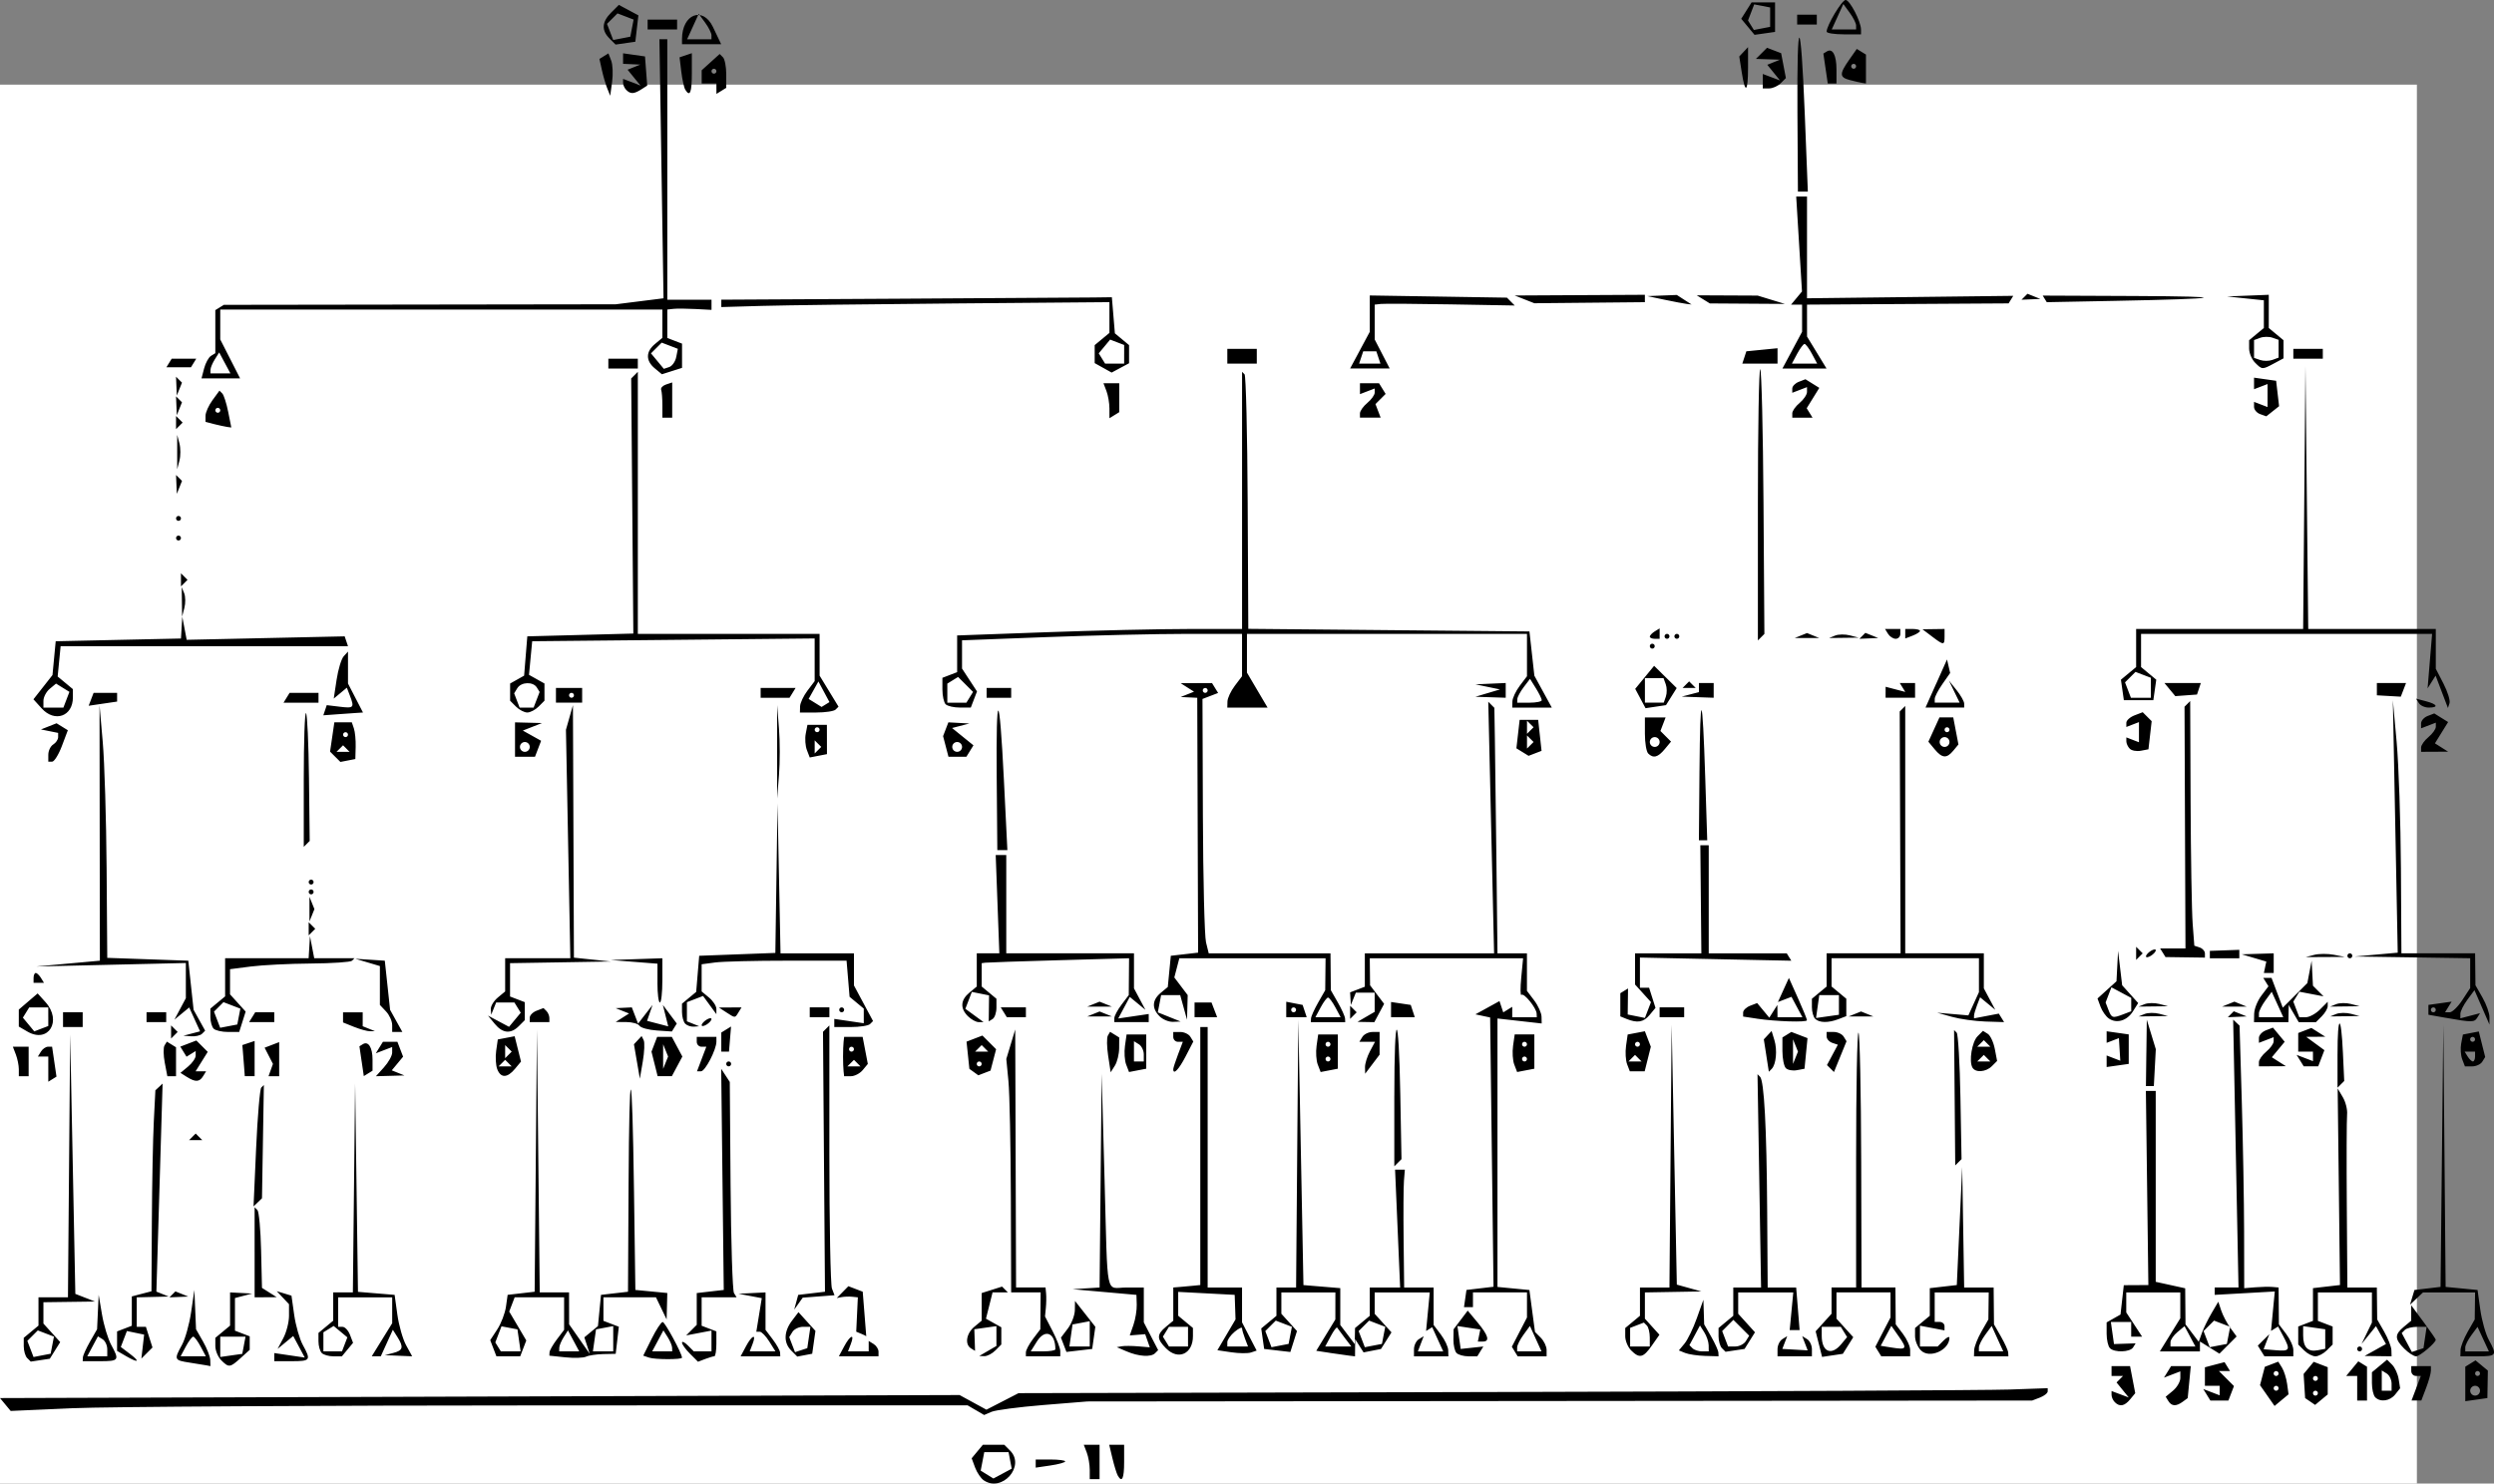
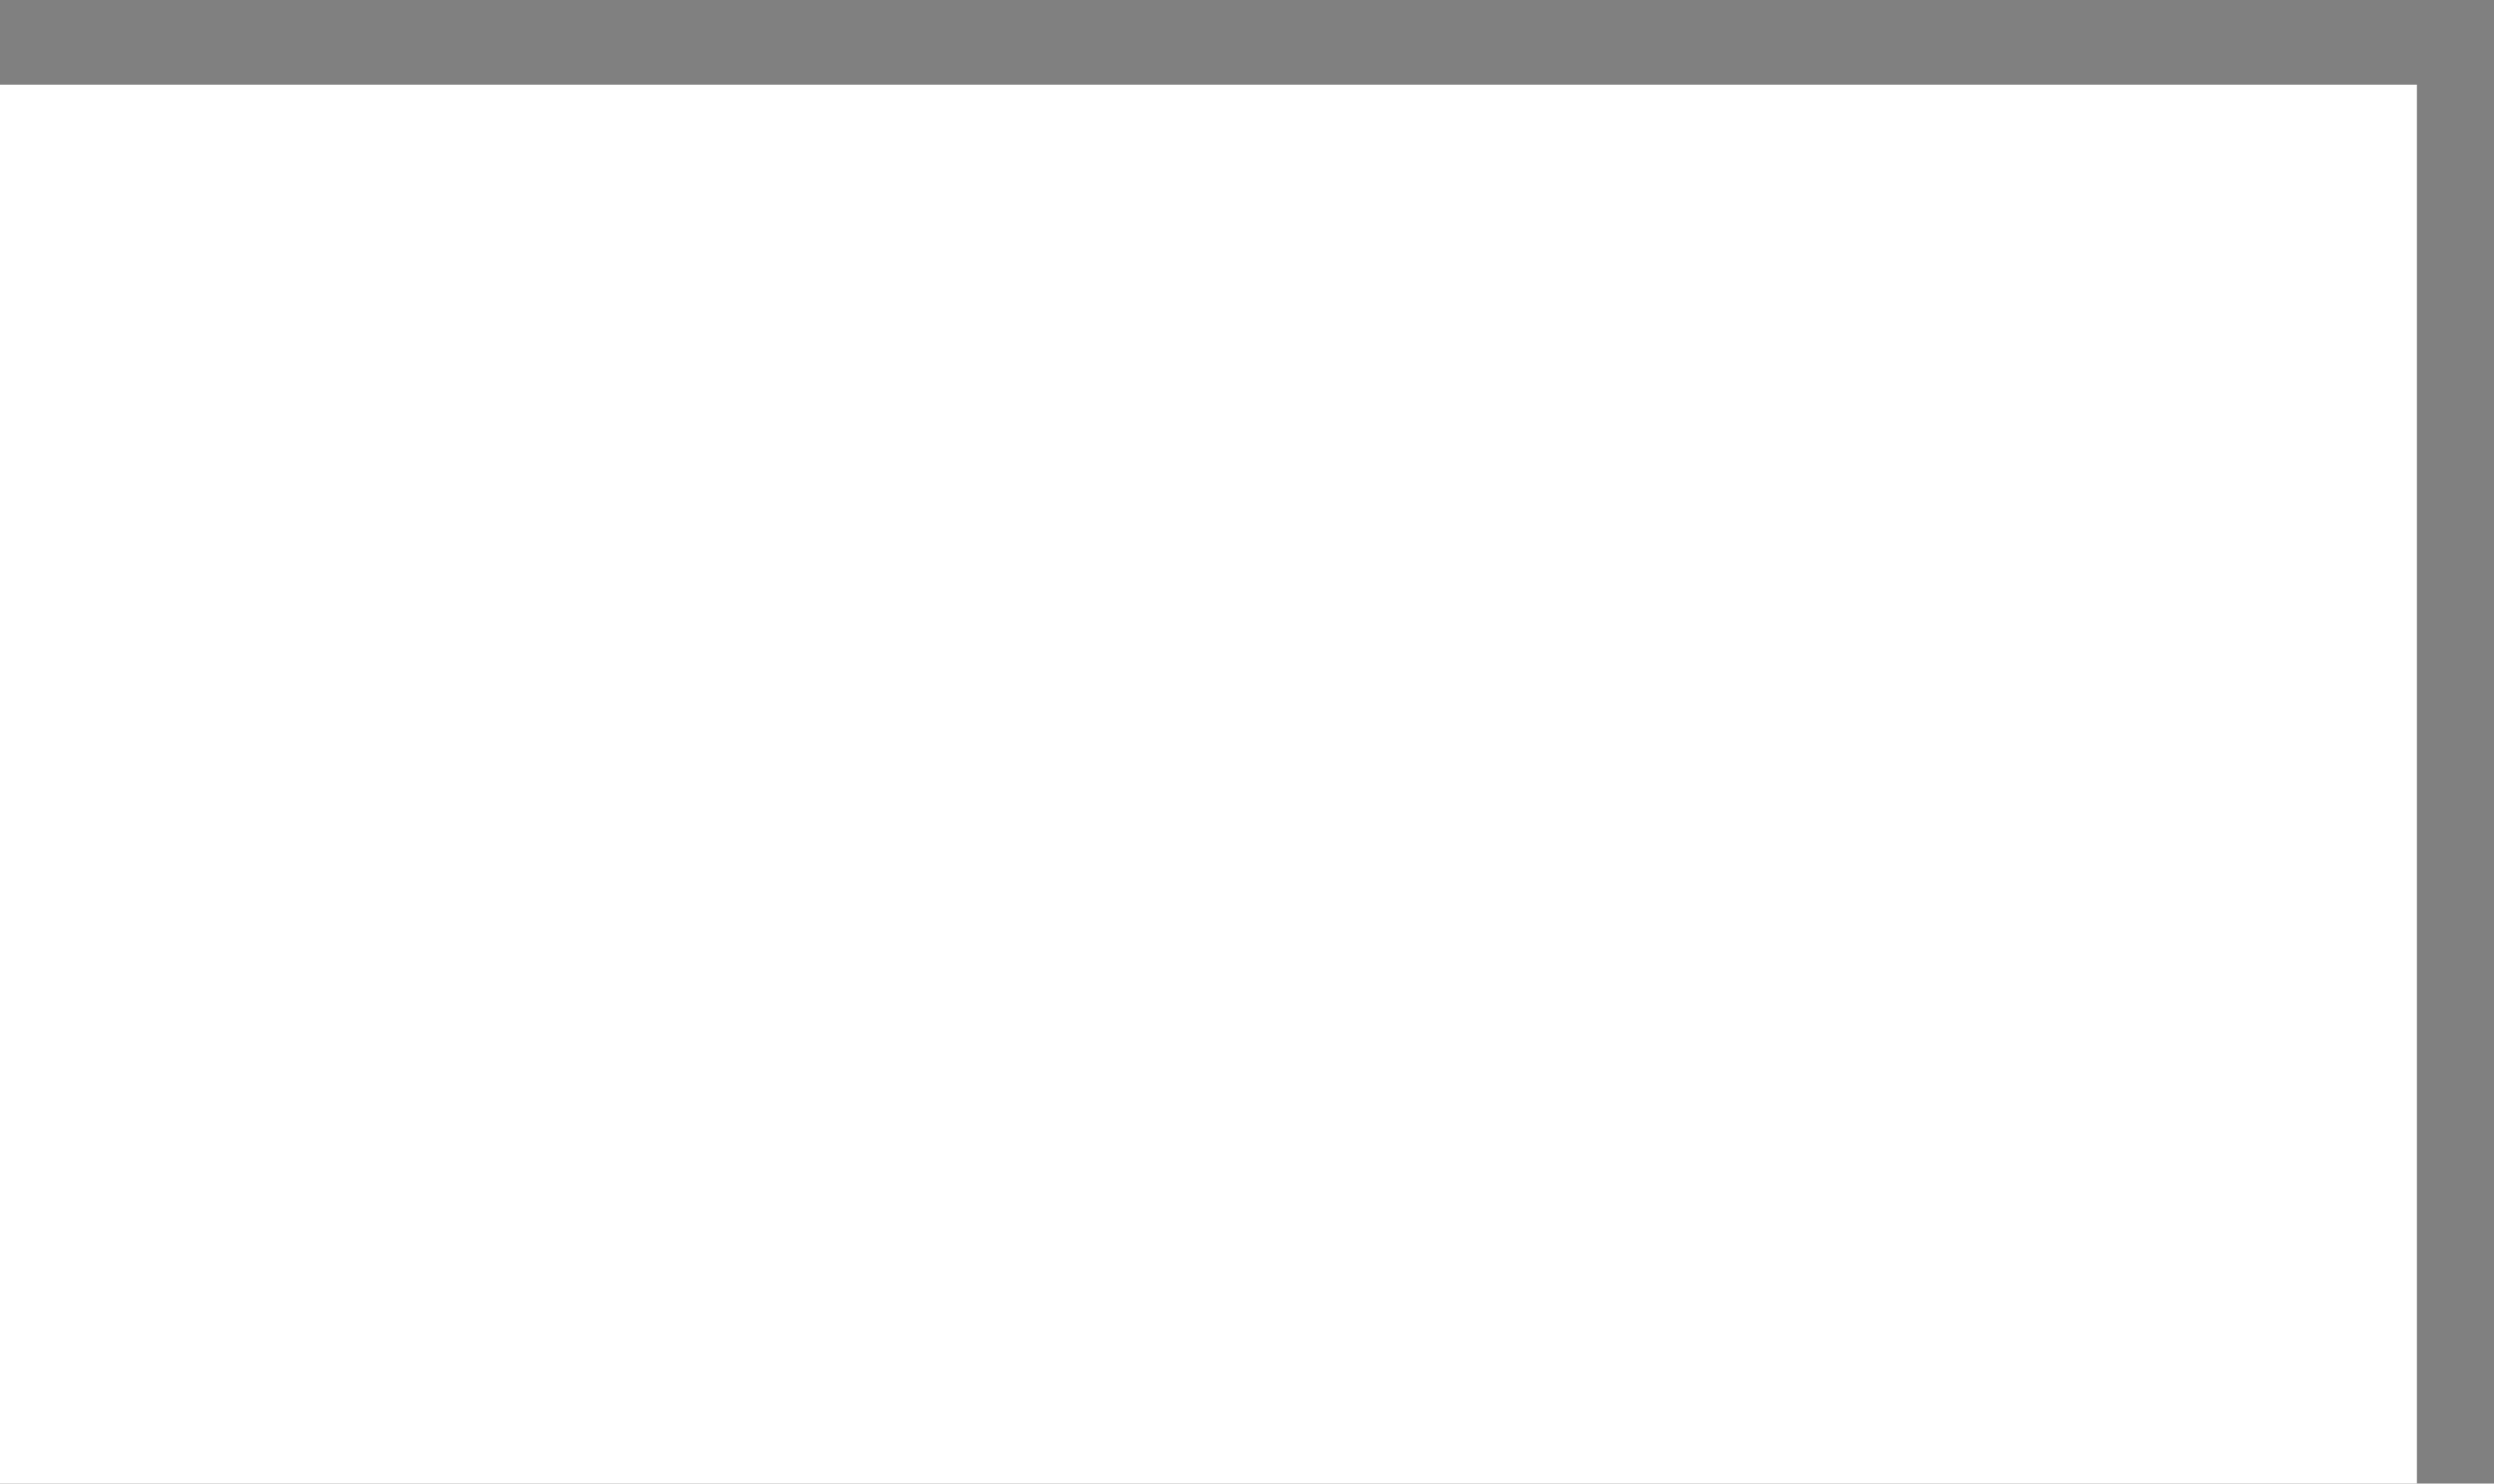
<svg xmlns="http://www.w3.org/2000/svg" xml:space="preserve" height="180.993" width="304.179" version="1.1">
  <rect width="100%" height="100%" fill="#808080" stroke="none" />
  <defs />
  <g transform="matrix(1.25,0,0,-1.25,-118.4,1006.425)">
    <path style="fill-rule:nonzero;fill:#ffffff;" d="m42.54,796.88,288,0,0-274.8-288,0,0,274.8z" />
-     <path style="fill:#000000;" d="m190.707,660.66c-0.283,0.194-0.664,0.757-0.847,1.253l-0.333,0.9,0.546,0.659,0.546,0.659h1.044,1.044l0.575-0.576c1.512-1.513-0.799-4.111-2.575-2.894zm2.574,1.944-0.155,0.807-1.185,0-1.185,0-0.174-0.902-0.174-0.902,0.62-0.384,0.62-0.384,0.894,0.479,0.894,0.479-0.155,0.807zm7.767-0.911c0,0.506-0.131,1.261-0.291,1.679l-0.291,0.759h0.77,0.77v-1.679-1.679h-0.479-0.479v0.92zm2.731-0.56c-0.111,0.198-0.343,0.953-0.517,1.679l-0.315,1.319h0.728,0.728v-1.679c0-1.626-0.207-2.063-0.624-1.319zm-8.003,1.162,0,0.397,1.438,0c0.791,0,1.438-0.083,1.438-0.185,0-0.102-0.647-0.28-1.438-0.397l-1.438-0.211v0.397zm-5.842,5.213-0.809,0.474-40.653-0.008c-22.359-0.005-43.366-0.128-46.682-0.275l-6.029-0.267-0.52,0.628-0.52,0.628,46.813,0.148,46.813,0.148,1.31-0.715,1.31-0.715,1.566,0.807,1.566,0.807,46.494,0.111c25.572,0.061,48.166,0.171,50.209,0.243l3.715,0.132v-0.312c0-0.172-0.341-0.443-0.758-0.603l-0.758-0.291-46.096-0.045-46.096-0.045-4.314-0.351c-2.373-0.193-4.637-0.491-5.033-0.661l-0.719-0.31-0.809,0.474zm111.133,0.779c-0.176,0.176-0.32,0.493-0.32,0.704v0.385l0.839-0.315,0.839-0.315-0.595,0.733-0.595,0.733,0.315,0.316,0.315,0.316h-0.559-0.559v0.48,0.48h0.903,0.903l0.253-1.319,0.253-1.319-0.496-0.6c-0.553-0.669-1.02-0.757-1.497-0.28zm5.226,0.106-0.263,0.425,0.714,0.593c0.393,0.326,0.714,0.883,0.714,1.238v0.646l-0.798-0.306-0.798-0.306,0.347,0.561,0.347,0.561h0.961,0.961l-0.15-1.559-0.15-1.559-0.479-0.352c-0.643-0.473-1.088-0.455-1.404,0.058zm9.649,0.542-0.709,1.013,0.234,0.895,0.234,0.895,0.656,0.252,0.656,0.252,0.363-0.579c0.199-0.318,0.426-1.035,0.502-1.593l0.14-1.014-0.683-0.568-0.683-0.568-0.709,1.013zm1.102,0.711c0,0.132-0.108,0.24-0.24,0.24-0.132,0-0.24-0.108-0.24-0.24,0-0.132,0.108-0.24,0.24-0.24,0.132,0,0.24,0.108,0.24,0.24zm0,1.439c0,0.132-0.108,0.24-0.24,0.24-0.132,0-0.24-0.108-0.24-0.24,0-0.132,0.108-0.24,0.24-0.24,0.132,0,0.24,0.108,0.24,0.24zm3.077-2.73-0.486,0.332-0.074,1.177-0.074,1.177,0.492,0.593,0.492,0.593,0.684-0.263,0.684-0.263,0-1.329,0-1.329-0.615-0.511-0.615-0.511-0.486,0.332zm0.758,0.812c0,0.132-0.108,0.24-0.24,0.24s-0.24-0.108-0.24-0.24,0.108-0.24,0.24-0.24,0.24,0.108,0.24,0.24zm0,1.439c0,0.132-0.108,0.24-0.24,0.24s-0.24-0.108-0.24-0.24,0.108-0.24,0.24-0.24,0.24,0.108,0.24,0.24zm-10.835-1.597-0.347,0.561,0.798-0.306,0.798-0.306,0,0.465,0,0.465-0.719,0-0.719,0,0,0.903,0,0.903,0.958,0.251,0.958,0.251,0.268-0.435,0.268-0.435-0.542,0-0.542,0,0.733-0.733,0.733-0.733-0.271-0.706-0.271-0.706-0.879,0-0.879,0-0.347,0.561zm14.67,0.638,0,1.199-0.538,0-0.538,0,0.592,0.714,0.592,0.714,0.425-0.263,0.425-0.263,0-1.65,0-1.65-0.479,0-0.479,0,0,1.199zm1.758-0.879c-0.176,0.176-0.32,0.797-0.32,1.38v1.06l0.739,0.614,0.739,0.614,0.492-0.493c0.271-0.271,0.557-0.898,0.637-1.395l0.145-0.902-0.476-0.6c-0.519-0.653-1.451-0.786-1.957-0.28zm1.598,1.331c0,0.38-0.216,0.825-0.479,0.988l-0.479,0.296v-0.988-0.988h0.479,0.479v0.691zm2.397-0.451,0.456,1.199-0.467,0c-0.257,0-0.467,0.216-0.467,0.48v0.48h0.959,0.959v-0.448c0-0.247-0.21-1.002-0.467-1.679l-0.467-1.23h-0.479-0.479l0.456,1.199zm4.793,0.418,0,1.684,0.5,0.309,0.5,0.309,0.601-0.499,0.601-0.499-0.023-1.341-0.023-1.341-1.078-0.153-1.078-0.153,0,1.684zm1.438-0.658c0,0.264-0.216,0.48-0.479,0.48-0.264,0-0.479-0.216-0.479-0.48s0.216-0.48,0.479-0.48c0.264,0,0.479,0.216,0.479,0.48zm0,1.679c0,0.132-0.108,0.24-0.24,0.24-0.132,0-0.24-0.108-0.24-0.24,0-0.132,0.108-0.24,0.24-0.24,0.132,0,0.24,0.108,0.24,0.24zm-223.484,1.063c-1.501,0.228-1.53,0.295-0.741,1.726,0.317,0.576,0.72,2.019,0.895,3.206l0.317,2.158,0.081-1.919,0.081-1.918,0.685-1.199c0.377-0.659,0.693-1.469,0.702-1.799l0.017-0.6-0.359,0.072c-0.198,0.04-0.953,0.162-1.678,0.272zm1.078,1.575c-0.282,0.528-0.606,0.959-0.719,0.959s-0.437-0.432-0.719-0.959l-0.513-0.959h1.232,1.232l-0.513,0.959zm2.013-1.343c-0.316,0.317-0.575,0.938-0.575,1.38v0.805l0.719,0.597,0.719,0.597v1.62,1.62l1.078-0.056,1.078-0.056-0.839-0.219-0.839-0.219v-1.592-1.592l0.719-0.276,0.719-0.276v-0.66-0.66l-0.877-0.794c-1.046-0.948-1.161-0.961-1.904-0.218zm2.211,1.463,0.16,0.839-1.233,0-1.233,0,0-0.993,0-0.993,1.074,0.153,1.074,0.153,0.16,0.839zm-21.14-1.259c-0.187,0.187-0.34,0.709-0.34,1.161v0.821l0.719,0.597,0.719,0.597v1.38,1.38h1.438,1.438l0.108,12.83,0.108,12.83,0.252-12.662,0.252-12.662,0.959-0.374,0.959-0.374-2.516-0.034-2.516-0.034v-1.041-1.041l0.819-0.905,0.819-0.905-0.508-0.811-0.508-0.811-0.929-0.14-0.929-0.14-0.34,0.34zm2.446,1.266,0.161,0.835-0.787,0.302-0.787,0.302-0.511-0.511-0.511-0.511,0.302-0.787,0.302-0.787,0.835,0.161,0.835,0.161,0.161,0.835zm2.983-1.206c0.009,0.198,0.325,0.899,0.702,1.559l0.685,1.199,0.077,1.679,0.077,1.679,0.326-1.919c0.179-1.055,0.584-2.39,0.899-2.966,0.82-1.5,0.757-1.59-1.105-1.59h-1.678l0.017,0.36zm2.38,0.811c0,0.38-0.205,0.818-0.455,0.973l-0.455,0.282-0.52-0.973-0.52-0.973h0.976,0.976v0.691zm1.797-0.653-0.839,0.489,0,0.95,0,0.95,0.719,0.276,0.719,0.276,0,1.432,0,1.432,0.959,0.251,0.959,0.251,0.038,6.779c0.021,3.728,0.106,8.141,0.191,9.807l0.153,3.028,0.352,0.329,0.352,0.329-0.303-10.152-0.303-10.152,0.6-0.242,0.6-0.242-1.558-0.038-1.558-0.038v-1.439-1.439h0.447,0.447l0.32-1.008,0.32-1.008-0.541-0.541-0.541-0.541,0.134,1.169,0.134,1.169-0.84,0.175-0.84,0.175-0.298-0.778-0.298-0.778,0.899-0.681c1.044-0.791,0.8-0.904-0.419-0.194zm14.499-0.121,0,0.397,1.488-0.219,1.488-0.219-0.563,1.052-0.563,1.052-0.764-0.63-0.764-0.63,0.558,1.048c0.307,0.576,0.558,1.558,0.558,2.182v1.135l-0.599,0.635-0.599,0.635,0.719-0.219,0.719-0.219,0.266-1.879c0.146-1.034,0.524-2.351,0.839-2.927,0.82-1.5,0.757-1.59-1.105-1.59h-1.678v0.397zm28.4-0.018-1.558,0.162,0.015,0.329c0.008,0.181,0.332,0.748,0.719,1.26l0.704,0.931v1.587,1.587h-2.412-2.412l-0.266-0.695-0.266-0.695,0.833-1.41,0.833-1.41-0.296-0.773-0.296-0.773h-1.162-1.162l-0.302,0.787-0.302,0.787,0.685,1.047c0.377,0.576,0.759,1.571,0.85,2.211l0.164,1.164,1.318,0.152,1.318,0.152,0.112,12.798,0.112,12.798,0.136-12.83,0.136-12.83h1.43,1.43l0.003-1.559,0.003-1.559,1.006-1.439,1.006-1.439-0.262,0.804-0.262,0.804,0.663,0.55,0.663,0.55,0.148,1.523,0.148,1.523,1.318,0.152,1.318,0.152,0.056,10.4c0.068,12.714,0.349,12.379,0.53-0.631l0.133-9.592,1.558-0.15,1.558-0.15-0.033-1.289-0.033-1.289-0.52,1.079-0.52,1.079h-2.563-2.563v-1.148-1.148l0.751-0.288,0.751-0.288-0.152-1.322-0.152-1.322-1.21-0.025c-0.666-0.014-1.421-0.127-1.678-0.251-0.257-0.125-1.168-0.154-2.025-0.065zm-4.52,1.655-0.153,1.074-0.779,0.148-0.778,0.148-0.302-0.786-0.302-0.786,0.27-0.436,0.27-0.436,0.964,0,0.964,0-0.153,1.074zm5.324-0.05-0.548,1.024-0.42-0.664c-0.231-0.365-0.424-0.826-0.428-1.024l-0.007-0.36h0.976,0.976l-0.548,1.024zm3.869,0.21,0,1.234-0.839-0.16-0.839-0.16-0.153-1.074-0.153-1.074,0.992,0,0.992,0,0,1.234zm3.501-1.845-0.573,0.194,0.813,1.636c0.447,0.9,0.934,1.641,1.083,1.647,0.216,0.009,1.889-3.081,1.885-3.482-0.002-0.194-2.632-0.19-3.208,0.005zm2.243,0.971c-0.004,0.198-0.197,0.659-0.428,1.024l-0.42,0.664-0.548-1.024-0.548-1.024h0.976,0.976l-0.007,0.36zm1.747-0.593c-0.429,0.43-0.781,0.917-0.781,1.083s0.259,0.043,0.575-0.274l0.575-0.576h0.863,0.863v1.015,1.015l-1.235-0.236-1.235-0.236,0.516,0.516,0.516,0.516v1.551,1.551l1.318,0.152,1.318,0.152-0.125,10.792-0.125,10.792,0.419-0.642,0.419-0.642,0.077-10.095c0.043-5.552,0.192-10.281,0.333-10.509l0.256-0.414h-1.706-1.706v-1.388-1.388l0.719-0.276,0.719-0.276v-1.214c0-0.668-0.09-1.214-0.2-1.214-0.11,0-0.514-0.12-0.897-0.267l-0.696-0.267-0.781,0.781zm-35.931,0.073c-0.176,0.176-0.32,0.689-0.32,1.14v0.821l0.719,0.597,0.719,0.597v1.38,1.38h0.959,0.959l0.11,10.192,0.11,10.192,0.139-10.164,0.139-10.164,1.788-0.148,1.788-0.148,0.266-1.919c0.146-1.055,0.531-2.404,0.856-2.998l0.59-1.079-1.335,0.056-1.335,0.056,0.839,0.219c0.944,0.247,1.02,0.558,0.385,1.563l-0.439,0.694-0.589-1.294-0.589-1.294h-0.441-0.441l0.998,1.615,0.998,1.615v1.262,1.262h-2.636-2.636v-1.439-1.439h0.428c0.235,0,0.563-0.351,0.727-0.78l0.299-0.78-0.546-0.659-0.546-0.659h-0.82c-0.451,0-0.964,0.144-1.14,0.32zm2.237,0.844,0.262,0.684-0.669,0.556-0.669,0.556-0.5-0.309-0.5-0.309,0-0.931,0-0.931,0.907,0,0.907,0,0.262,0.684zm39.145-0.205c0.599,1.12,1.055,1.288,0.653,0.24l-0.276-0.719h1.254,1.254l-0.599,0.959c-0.329,0.528-0.749,0.959-0.933,0.959h-0.334l0.266,1.638,0.266,1.638-1.135,0.215-1.135,0.215,1.318,0.065,1.318,0.065v-1.827-1.827l0.704-0.931c0.387-0.512,0.711-1.093,0.719-1.291l0.015-0.36h-1.934-1.934l0.513,0.959zm4.424-0.398c-0.756,0.756-0.727,1.854,0.075,2.911l0.633,0.835,0.828-0.915,0.828-0.915-0.158-1.114-0.158-1.114-0.729-0.139-0.729-0.139-0.589,0.59zm1.721,1.275,0.153,1.042-0.724,0c-0.398,0-0.864-0.226-1.034-0.503l-0.31-0.503,0.282-0.736,0.282-0.736,0.599,0.197,0.599,0.197,0.153,1.042zm3.442-0.877c0.599,1.12,1.055,1.288,0.653,0.24l-0.276-0.719h1.01,1.01v0.508,0.508l0.479-0.296c0.264-0.163,0.479-0.5,0.479-0.748v-0.451h-1.934-1.934l0.513,0.959zm14.02-0.441,0.839,0.489,0,0.969,0,0.969-1.078-0.153-1.078-0.153,0.035-1.055,0.035-1.055-0.395,0.244c-0.625,0.387-0.461,1.454,0.324,2.106l0.719,0.597v1.348,1.348l0.995,0.316,0.995,0.316,0.283-0.284,0.283-0.284h-0.747-0.747l-0.322-1.283-0.322-1.283,0.749-0.42,0.749-0.42v-0.839-0.839l-0.575-0.576c-0.316-0.317-0.802-0.569-1.078-0.561l-0.503,0.015,0.839,0.489zm3.715-0.13c0,0.213,0.317,0.807,0.704,1.319l0.704,0.931,0.015,1.799,0.015,1.799h-1.438-1.438l-0.029,9.233c-0.016,5.078-0.123,10.204-0.237,11.391l-0.208,2.158,0.435,1.439,0.435,1.439,0.041-12.59,0.041-12.59h1.438,1.438l0.055-0.6c0.03-0.33,0.019-0.966-0.026-1.413l-0.081-0.813,0.745-1.441c0.41-0.793,0.745-1.668,0.745-1.944v-0.503h-1.678-1.678v0.388zm2.876,0.292c0,1.62-1.005,2.042-1.806,0.759l-0.599-0.959h1.202c0.661,0,1.202,0.09,1.202,0.201zm6.95-0.201-0.959,0.412,0.479,0.087c0.264,0.048,0.989,0.044,1.612-0.008l1.132-0.095-0.225,0.641-0.225,0.641-0.753-0.061-0.753-0.061,0.355,1.02c0.195,0.561,0.341,1.452,0.325,1.979l-0.029,0.959-3.116,0.277-3.116,0.277,1.318,0.083,1.318,0.083,0.101,10.432,0.101,10.432,0.283-10.312c0.326-11.914,0.049-10.552,2.152-10.552h1.678v-1.702-1.702l0.7-1.354,0.7-1.354-0.3-0.301c-0.403-0.403-1.604-0.325-2.777,0.179zm3.869,0.274c-0.939,0.94-0.946,1.367-0.034,2.124l0.719,0.597v1.62,1.62l0.719,0.06c0.395,0.033,0.989,0.088,1.318,0.121l0.599,0.061v12.589,12.589l0.359-0,0.359-0v-12.71-12.71h1.678,1.678v-1.702-1.702l0.712-1.377,0.712-1.377-0.549-0.183c-0.302-0.101-1.164-0.093-1.915,0.018l-1.366,0.201,0.885,1.504,0.885,1.504-0.041,1.199-0.041,1.199-2.756,0.144-2.756,0.144v-1.164-1.164l0.719-0.597,0.719-0.597v-0.805c0-1.718-1.427-2.377-2.602-1.202zm2.123,1.165,0,0.959-0.93,0-0.93,0-0.296-0.48-0.296-0.48,0.296-0.48,0.296-0.48,0.93,0,0.93,0,0,0.959zm5.563-0.201c-0.16,0.417-0.291,0.875-0.291,1.018s-0.324-0.009-0.719-0.338c-0.395-0.328-0.719-0.786-0.719-1.018v-0.421h1.01,1.01l-0.291,0.759zm8.242-1.377-1.293,0.197,0.932,1.529,0.932,1.529,0.002,1.319,0.002,1.319-2.636,0-2.636,0,0-1.041,0-1.041,0.762-0.843,0.762-0.843-0.324-1.022-0.324-1.022-1.277,0.148-1.277,0.148-0.143,1.001-0.143,1.001,0.742,0.616,0.742,0.616,0,1.38,0,1.38,0.959,0,0.959,0,0.108,13.07,0.108,13.07,0.251-12.95,0.251-12.95,1.797-0.149,1.797-0.149,0-1.798,0-1.798,0.704-0.931,0.704-0.931,0.015,0.781,0.015,0.781,0.719,0.597,0.719,0.597,0,1.38,0,1.38,1.482,0,1.482,0-0.247,5.755-0.247,5.755,0.477,0,0.477,0-0.087-1.079c-0.048-0.594-0.064-3.183-0.034-5.755l0.053-4.676h1.438,1.438v-1.827-1.827l0.704-0.931c0.387-0.512,0.711-1.201,0.719-1.531l0.015-0.6h-1.678-1.678v0.691c0,0.38,0.213,0.823,0.474,0.984l0.474,0.293-0.285-0.744-0.285-0.744h1.239,1.239l-0.539,1.184-0.539,1.184-0.298-0.184-0.298-0.184,0.179,1.878,0.179,1.878h-2.687-2.687v-1.041-1.041l0.819-0.905,0.819-0.905-0.511-0.811-0.511-0.811-0.85-0.167-0.85-0.167-0.41,0.647-0.41,0.647-0.007-0.839-0.007-0.839-0.599,0.072c-0.33,0.04-1.181,0.161-1.892,0.269zm-3.83,1.704,0.161,0.835-0.787,0.302-0.787,0.302-0.511-0.511-0.511-0.511,0.302-0.787,0.302-0.787,0.835,0.161,0.835,0.161,0.161,0.835zm5.317-0.247c-0.353,0.462-0.686,0.912-0.739,1-0.053,0.088-0.338-0.289-0.632-0.839l-0.535-1h1.274,1.274l-0.642,0.839zm3.79,0.247,0.161,0.835-0.787,0.302-0.787,0.302-0.511-0.511-0.511-0.511,0.302-0.787,0.302-0.787,0.835,0.161,0.835,0.161,0.161,0.835zm7.12-1.726c-0.176,0.176-0.313,0.769-0.304,1.319l0.015,0.999,0.689,0.911,0.689,0.911,0.957-1.151c1.067-1.282,1.227-1.87,0.51-1.87h-0.479l0.12,0.588,0.12,0.588-1.117,0.17-1.117,0.17,0.16-1.118,0.16-1.118,1.105,0.119,1.105,0.119-0.296-0.479-0.296-0.479h-0.85c-0.468,0-0.994,0.144-1.17,0.32zm5.681,0.146-0.288,0.466,0.739,1.429,0.739,1.429,0,1.223,0,1.223-2.636,0-2.636,0,0-0.719,0-0.719-0.437,0-0.437,0,0.12,0.839,0.12,0.839,1.32,0.156,1.32,0.156-0.165,13.141-0.165,13.141-0.719,0.153-0.719,0.153,1.175,0.647,1.175,0.647,0.184-0.551,0.184-0.551,0.438,0.271,0.438,0.271,0-0.508,0-0.508,1.198,0,1.198,0-0.015,0.36c-0.023,0.544-1.249,2.053-1.48,1.821-0.111-0.111-0.121,0.648-0.022,1.686l0.18,1.888h-7.48-7.48l0.015-1.319,0.015-1.319,0.685-0.906,0.685-0.906-0.478-0.893-0.478-0.893-0.822,0.015-0.822,0.015,0.839,0.489,0.839,0.489v0.935,0.935h-0.919-0.919l-0.242-0.6-0.242-0.6-0.038,0.615-0.038,0.615,0.719,0.276,0.719,0.276v1.627,1.627h6.306,6.306l-0.284,12.28-0.284,12.28,0.297-0.298,0.297-0.298,0.05-2.99c0.028-1.644,0.096-7.036,0.152-11.982l0.101-8.993h1.438,1.438v-1.827-1.827l0.704-0.931c0.387-0.512,0.711-1.229,0.719-1.593l0.015-0.662-2.157,0.243-2.157,0.243v-13.1-13.1l1.558-0.15,1.558-0.15,0.273-2.048,0.273-2.048,0.566-0.566c0.311-0.311,0.566-0.847,0.566-1.19v-0.624h-1.41-1.41l-0.288,0.466zm2.042,1.255-0.565,1.241-0.623-0.853c-0.343-0.469-0.623-1.027-0.623-1.241v-0.388h1.188,1.188l-0.565,1.241zm9.309-1.145c-0.316,0.317-0.575,0.938-0.575,1.38v0.805l0.719,0.597,0.719,0.597v1.38,1.38h1.438,1.438l0.108,12.83,0.108,12.83,0.252-12.689,0.252-12.689,1.198-0.333,1.198-0.333-2.756-0.048-2.756-0.048v-1.281-1.281l0.709-0.784,0.709-0.784-0.736-1.052c-0.841-1.201-1.213-1.288-2.024-0.477zm1.821,1.263c0,0.484-0.129,1.008-0.287,1.166l-0.287,0.287-0.672-0.258-0.672-0.258v-0.908-0.908h0.959,0.959v0.879zm3.455-1.514-0.619,0.249,0.554,0.668c0.305,0.368,0.844,1.48,1.197,2.471l0.643,1.803,0.038-1.199,0.038-1.199,0.685-1.199c0.377-0.659,0.693-1.361,0.702-1.559l0.017-0.36-1.318,0.038c-0.725,0.021-1.597,0.15-1.937,0.286zm2.289,0.755c-0.004,0.33-0.197,0.898-0.428,1.264l-0.42,0.664-0.514-0.961-0.514-0.961,0.303-0.303c0.166-0.167,0.59-0.303,0.942-0.303h0.639l-0.007,0.6zm6.718-0.388c0,0.38,0.213,0.823,0.474,0.984l0.474,0.293-0.239-0.624-0.239-0.624,1.236-0.071,1.236-0.071-0.267,0.696-0.267,0.696,0.474-0.293c0.261-0.161,0.474-0.604,0.474-0.984v-0.691h-1.678-1.678v0.691zm4.034,0.496-0.313,1.25,0.776,0.858,0.776,0.858,0,1.281,0,1.281,1.198,0,1.198,0,0,12.55c0,6.903,0.104,12.446,0.232,12.318,0.127-0.127,0.246-5.775,0.264-12.55l0.033-12.318h1.653,1.653l0.015-1.799,0.015-1.799,0.704-0.931c0.387-0.512,0.704-1.214,0.704-1.559v-0.628h-1.41-1.41l-0.288,0.466-0.288,0.466,0.739,1.429,0.739,1.429v1.223,1.223h-2.636-2.636v-1.281-1.281l0.819-0.905,0.819-0.905-0.508-0.811-0.508-0.811-1.013-0.151-1.013-0.151-0.313,1.25zm2.179-0.009,0.579,0.698-0.309,0.501-0.309,0.501-0.93,0-0.93,0,0-0.879c0-1.571,0.941-1.977,1.9-0.82zm5.62,0.756-0.726,1.037-0.52-0.973-0.52-0.973,1.078-0.172c1.46-0.233,1.531-0.122,0.689,1.081zm2.162-1.359c-0.316,0.317-0.575,0.938-0.575,1.38v0.805l0.719,0.597,0.719,0.597v1.348,1.348l1.318,0.152,1.318,0.152,0.263,5.755,0.263,5.755,0.096-5.875,0.096-5.875h1.438,1.438l0.017-1.799,0.017-1.799,0.685-1.199c0.377-0.659,0.693-1.361,0.702-1.559l0.017-0.36h-1.678-1.678l0.017,0.6c0.009,0.33,0.325,1.139,0.702,1.799l0.685,1.199,0.017,1.319,0.017,1.319h-2.636-2.636v-1.439-1.439h0.479c0.264,0,0.479-0.186,0.479-0.413v-0.413l-1.198,0.229-1.198,0.229v-1.015-1.015h0.863,0.863l0.575,0.576c0.316,0.317,0.575,0.44,0.575,0.274,0-1.209-1.943-2.071-2.78-1.233zm7.467,1.145-0.565,1.241-0.623-0.853c-0.343-0.469-0.623-1.027-0.623-1.241v-0.388h1.188,1.188l-0.565,1.241zm25.724-1.199-0.322,0.521,0.562,0.558,0.562,0.558-0.279-0.734-0.279-0.734,1.209-0.1c1.353-0.112,1.425,0.028,0.706,1.373l-0.503,0.941-0.344-0.213-0.344-0.213,0.183,1.924,0.183,1.923-2.931-0.165-2.931-0.165,0.001,0.36,0.001,0.36h1.16,1.16l-0.261,13.07-0.261,13.07,0.312-0.292,0.312-0.292,0.217-7.382c0.119-4.06,0.222-9.825,0.227-12.812l0.01-5.43,1.078,0.087c0.593,0.048,1.348,0.064,1.678,0.034l0.599-0.053,0.015-1.799,0.015-1.799,0.704-0.931c0.387-0.512,0.704-1.214,0.704-1.559v-0.628h-1.41-1.41l-0.322,0.521zm4.196,0.054-0.575,0.576,0,0.878,0,0.878,0.719,0.276,0.719,0.276,0,1.596,0,1.596,1.318,0.152,1.318,0.152-0.113,9.592-0.113,9.592,0.502-0.848c0.276-0.466,0.464-1.222,0.418-1.679-0.046-0.457-0.059-4.446-0.029-8.864l0.055-8.034h1.438,1.438l0.017-1.559,0.017-1.559,0.685-1.199c0.377-0.659,0.693-1.469,0.702-1.799l0.017-0.6-1.318,0.017-1.318,0.017,1.045,0.583,1.045,0.583-0.489,0.873-0.489,0.873-0.703-0.873-0.703-0.873,0.506,1.048,0.506,1.048v1.47,1.47h-2.636-2.636v-1.388-1.388l0.719-0.276,0.719-0.276v-0.878-0.878l-0.575-0.576c-0.316-0.317-0.812-0.576-1.102-0.576s-0.786,0.259-1.102,0.576zm2.061,1.11,0,0.953-1.078,0.153-1.078,0.153,0-0.913c0-1.151,0.465-1.625,1.415-1.442l0.742,0.143v0.953zm7.703-0.932c-0.939,0.94-0.946,1.367-0.034,2.124l0.719,0.597v0.754,0.754l1.198-1.625c0.659-0.894,1.198-1.676,1.198-1.738,0-0.303-1.558-1.62-1.917-1.62-0.226,0-0.75,0.339-1.164,0.754zm2.036,1.082,0.153,1.042-0.912,0c-0.502,0-1.048-0.136-1.215-0.303l-0.303-0.303,0.495-0.925,0.495-0.925,0.567,0.187,0.567,0.187,0.153,1.042zm3.459-1.237c0.009,0.33,0.325,1.139,0.702,1.799l0.685,1.199,0.017,1.319,0.017,1.319h-2.54-2.54l-0.635-0.6-0.635-0.6,0.217,0.719,0.217,0.719,1.273,0.151,1.273,0.151,0.136,12.799,0.136,12.799,0.112-12.8,0.112-12.8,1.558-0.15,1.558-0.15,0.266-1.919c0.146-1.055,0.524-2.39,0.839-2.966,0.82-1.5,0.757-1.59-1.105-1.59h-1.678l0.017,0.6zm2.215,1.077-0.554,1.196-0.599-0.809c-0.33-0.445-0.599-0.983-0.599-1.196v-0.388h1.153,1.153l-0.554,1.196zm-138.505-0.55-0.268,0.699,0.671,0.886c0.369,0.487,0.678,1.293,0.686,1.79l0.015,0.904,0.992-1.262,0.992-1.262-0.153-1.081-0.153-1.081-1.257-0.146-1.257-0.146-0.268,0.699zm2.542,1.067,0,1.234-0.839-0.16-0.839-0.16-0.153-1.074-0.153-1.074,0.992,0,0.992,0,0,1.234zm61.693-1.414c-0.187,0.187-0.34,0.709-0.34,1.161v0.821l0.719,0.597,0.719,0.597v1.38,1.38h1.356,1.356l-0.174,10.409-0.174,10.409,0.248-0.248c0.4-0.401,0.643-4.939,0.695-13.015l0.049-7.554h1.39,1.39l0.168-2.079,0.168-2.079-0.484,0-0.484,0,0.175,1.839,0.175,1.839h-2.687-2.687v-1.041-1.041l0.819-0.905,0.819-0.905-0.508-0.811-0.508-0.811-0.929-0.14-0.929-0.14-0.34,0.34zm2.325,0.706,0.325,0.526-0.772,0.773-0.772,0.773-0.546-0.547-0.546-0.547,0.288-0.752,0.288-0.752,0.706,0c0.388,0,0.852,0.237,1.03,0.526zm35.521-0.686c-0.176,0.176-0.32,0.813-0.32,1.415v1.095l0.677,0.384,0.677,0.384,0.161,1.432,0.161,1.432,1.198,0.007,1.198,0.007-0.121,9.473-0.121,9.473h0.48,0.48v-9.315-9.315l1.438-0.316,1.438-0.316,0.015-1.76,0.015-1.76,0.645-0.851,0.645-0.851,0.306,0.851c0.168,0.468,0.598,1.348,0.955,1.956l0.649,1.105,0.288-0.865c0.159-0.476,0.561-1.239,0.893-1.696l0.605-0.83-0.838-0.839-0.838-0.839-0.951,0.594-0.951,0.594v-0.484-0.484h-1.956-1.956l0.998,1.615,0.998,1.615v1.262,1.262h-2.636-2.636v-0.976-0.976l0.774-1.182,0.774-1.182h-0.534-0.534v0.719,0.719h-0.992-0.992l0.153-1.079,0.153-1.079,1.055,0.035,1.055,0.035-0.244-0.395c-0.293-0.474-1.815-0.525-2.265-0.075zm7.812,1.15-0.53,0.99-0.686-0.569c-0.377-0.313-0.686-0.759-0.686-0.99v-0.421h1.215,1.215l-0.53,0.99zm3.761,0.096,0.161,0.835-0.787,0.302-0.787,0.302-0.511-0.511-0.511-0.511,0.302-0.787,0.302-0.787,0.835,0.161,0.835,0.161,0.161,0.835zm12.552-1.326c0,0.132,0.108,0.24,0.24,0.24,0.132,0,0.24-0.108,0.24-0.24,0-0.132-0.108-0.24-0.24-0.24-0.132,0-0.24,0.108-0.24,0.24zm-145.962,1.479-0.487,0.205,0.079,1.676,0.079,1.676-0.55,0.057c-0.302,0.031-0.766,0.016-1.029-0.034l-0.479-0.091,0.567,0.578,0.567,0.578,0.7-0.269,0.7-0.269,0.174-2.193c0.096-1.206,0.173-2.176,0.171-2.155-0.002,0.021-0.223,0.13-0.491,0.243zm-6.342,3.077,0.193,0.719,1.307,0.154,1.307,0.154-0.097,12.685-0.097,12.685,0.311,0.311,0.311,0.311,0-12.511c0-6.881,0.113-12.806,0.251-13.167l0.251-0.656-1.551-0.118-1.551-0.118-0.415-0.584-0.415-0.584,0.193,0.719zm-60.864,0.769,0.29,0.29,0.629-0.252,0.629-0.252-0.919-0.038-0.919-0.038,0.29,0.29zm8.019,4.107,0,4.397,0.274-0.274c0.15-0.151,0.312-1.921,0.359-3.935l0.086-3.661,0.719-0.454,0.719-0.454-1.078-0.007-1.078-0.007v4.397zm0.147,10.152c0.139,3.121,0.366,5.789,0.504,5.927l0.252,0.252-0.092-5.528-0.092-5.528-0.412-0.399-0.412-0.399,0.252,5.675zm111.056,5.116c0,8.551,0.426,8.636,0.583,0.116l0.116-6.291-0.35-0.35-0.35-0.35v6.875zm54.672-0.184-0.056,6.606,0.255-0.255c0.14-0.14,0.304-2.974,0.364-6.298l0.109-6.043-0.308-0.308-0.308-0.308-0.056,6.606zm-171.946-3.813,0.32,0.32,0.32-0.32,0.32-0.32-0.639,0-0.639,0,0.32,0.32zm190.652,8.194,0.041,3.237,0.44-1.439,0.44-1.439-0.096-1.799-0.096-1.799-0.386,0-0.386,0,0.041,3.237zm18.652-0.12c0,3.92,0.347,4.003,0.526,0.127l0.127-2.751-0.327-0.327-0.327-0.327v3.277zm-223.364-1.467,0,1.227-0.508,0-0.508,0,0.296,0.48c0.163,0.264,0.475,0.48,0.693,0.48h0.397l0.214-1.46,0.214-1.46-0.399-0.247-0.399-0.247v1.227zm13.518-0.761-0.622,0.395,0.742,0.616c0.408,0.339,0.742,0.818,0.742,1.065v0.449l-0.446-0.276-0.446-0.276-0.303,0.491-0.303,0.491,0.782,0.3,0.782,0.3,0.555-0.555,0.555-0.555-0.591-0.947-0.591-0.947h0.512,0.512l-0.296-0.48c-0.357-0.578-0.753-0.595-1.58-0.07zm-16.394,0.75c0,0.374-0.131,1.022-0.291,1.439l-0.291,0.759h0.77,0.77v-1.439-1.439h-0.479-0.479v0.68zm14.24,0.636c-0.138,0.724-0.149,1.483-0.023,1.687l0.229,0.37,0.446-0.276,0.446-0.276v-1.411-1.411h-0.423-0.423l-0.251,1.316zm7.737-0.357c-0.04,0.528-0.093,1.211-0.12,1.519l-0.048,0.56,0.599,0.2,0.599,0.2v-1.719-1.719h-0.479-0.479l-0.072,0.959zm2.603-0.36,0.215,0.6-0.406,0.791-0.406,0.791,0.71,0.273,0.71,0.273,0-1.664,0-1.664-0.519,0-0.519,0,0.215,0.6zm8.866,0.865-0.213,1.455,0.333,0.206c0.534,0.33,0.946-0.322,0.946-1.499v-1.091l-0.426-0.263-0.426-0.263-0.213,1.455zm2.189-0.588c0.436,0.482,0.793,1.123,0.793,1.424v0.547l-0.798-0.306-0.798-0.306,0.347,0.561,0.347,0.561h0.706,0.706l0.278-0.726,0.278-0.726-0.553-0.667-0.553-0.667,0.619-0.249,0.619-0.249-1.392-0.038-1.392-0.038,0.793,0.877zm11.046-0.193c-0.144,0.377-0.192,1.184-0.105,1.794l0.158,1.109,0.822,0.157,0.822,0.157,0.31-1.237,0.31-1.237-0.592-0.713c-0.746-0.899-1.387-0.91-1.725-0.029zm1.091,0.594-0.32,0.32-0.32-0.32-0.32-0.32,0.639,0,0.639,0-0.32,0.32zm0,1.439-0.32,0.32,0-0.639,0-0.639,0.32,0.32,0.32,0.32-0.32,0.32zm12.534-1.279-0.288,1.679,0.374,0.402,0.374,0.402,0.201-0.402c0.111-0.221,0.072-1.157-0.086-2.08l-0.287-1.679-0.288,1.679zm1.724-0.241-0.3,1.198,0.276,0.721,0.276,0.721,0.717,0,0.717,0,0.513-0.959,0.513-0.959-0.513-0.959-0.513-0.959-0.693,0-0.693,0-0.3,1.198zm1.079,1.32-0.242,0.6,0-1.199,0-1.199,0.242,0.6,0.242,0.6-0.242,0.6zm17.364-2.038c-0.029,0.264-0.053,0.911-0.053,1.439,0,0.528,0.024,1.175,0.053,1.439l0.053,0.48h0.903,0.903l0.253-1.319,0.253-1.319-0.496-0.6c-0.273-0.33-0.793-0.6-1.156-0.6h-0.66l-0.053,0.48zm1.331,0.799-0.32,0.32-0.32-0.32-0.32-0.32,0.639,0,0.639,0-0.32,0.32zm-0.32,1.359c0,0.132-0.108,0.24-0.24,0.24-0.132,0-0.24-0.108-0.24-0.24,0-0.132,0.108-0.24,0.24-0.24,0.132,0,0.24,0.108,0.24,0.24zm11.7-2.234-0.436,0.315-0.139,1.327-0.139,1.327,0.775,0.298,0.775,0.298,0.668-0.668,0.668-0.668-0.273-1.043-0.273-1.043-0.595-0.229-0.595-0.229-0.436,0.315zm0.762,0.795c0,0.132-0.108,0.24-0.24,0.24-0.132,0-0.24-0.108-0.24-0.24,0-0.132,0.108-0.24,0.24-0.24,0.132,0,0.24,0.108,0.24,0.24zm0.32,1.519-0.32,0.32-0.32-0.32-0.32-0.32,0.639,0,0.639,0-0.32,0.32zm-27.641-1.039,0.456,1.199-0.467,0c-0.257,0-0.467,0.216-0.467,0.48v0.48h0.959,0.959v-0.457c0-0.789-1.094-2.9-1.503-2.9h-0.391l0.456,1.199zm39.663,0.311c-0.134,0.884-0.147,1.773-0.028,1.975l0.216,0.368,0.446-0.276,0.446-0.276-0.007-1.051c-0.004-0.578-0.192-1.343-0.418-1.699l-0.41-0.648-0.244,1.607zm1.759-0.861c-0.152,0.396-0.205,1.221-0.118,1.834l0.158,1.114h0.959,0.959v-1.672-1.672l-0.84-0.162-0.84-0.162-0.276,0.72zm1.717,1.001c0,0.38-0.216,0.825-0.479,0.988l-0.479,0.296v-0.988-0.988h0.479,0.479v0.691zm2.876-1.442c0,0.115,0.21,0.762,0.467,1.439l0.467,1.23h-0.467c-0.257,0-0.467,0.216-0.467,0.48v0.48h0.691c0.38,0,0.82-0.209,0.978-0.466l0.288-0.466-0.751-1.453c-0.666-1.288-1.206-1.845-1.206-1.244zm14.101,0.441c-0.152,0.396-0.205,1.221-0.118,1.834l0.158,1.114h0.959,0.959v-1.672-1.672l-0.84-0.162-0.84-0.162-0.276,0.72zm1.238,0.55c0,0.132-0.108,0.24-0.24,0.24s-0.24-0.108-0.24-0.24,0.108-0.24,0.24-0.24,0.24,0.108,0.24,0.24zm0,1.439c0,0.132-0.108,0.24-0.24,0.24s-0.24-0.108-0.24-0.24,0.108-0.24,0.24-0.24,0.24,0.108,0.24,0.24zm3.37-2.247c-0.008,0.347,0.208,1.049,0.481,1.559l0.496,0.928h-0.764-0.764l0.296,0.48c0.163,0.264,0.607,0.48,0.987,0.48h0.691v-1.107-1.107l-0.704-0.931-0.704-0.931-0.015,0.631zm14.565,0.258c-0.152,0.396-0.205,1.221-0.118,1.834l0.158,1.114h0.959,0.959v-1.672-1.672l-0.84-0.162-0.84-0.162-0.276,0.72zm1.238,0.55c0,0.132-0.108,0.24-0.24,0.24-0.132,0-0.24-0.108-0.24-0.24s0.108-0.24,0.24-0.24c0.132,0,0.24,0.108,0.24,0.24zm0,1.439c0,0.132-0.108,0.24-0.24,0.24-0.132,0-0.24-0.108-0.24-0.24s0.108-0.24,0.24-0.24c0.132,0,0.24,0.108,0.24,0.24zm9.773-1.953c-0.144,0.377-0.192,1.184-0.105,1.794l0.158,1.109,0.84,0.16,0.84,0.16,0.29-0.756,0.29-0.756-0.3-1.198-0.3-1.198h-0.725-0.725l-0.263,0.685zm1.091,0.594-0.32,0.32-0.32-0.32-0.32-0.32,0.639,0,0.639,0-0.32,0.32zm0.16,1.359c0,0.132-0.108,0.24-0.24,0.24s-0.24-0.108-0.24-0.24,0.108-0.24,0.24-0.24,0.24,0.108,0.24,0.24zm12.332-1.101-0.246,1.581,0.38,0.408,0.38,0.408,0.272-0.888c0.299-0.976,0.166-2.383-0.265-2.814l-0.276-0.276-0.246,1.581zm1.905-1.233c-0.185,0.185-0.336,0.935-0.336,1.667v1.331l0.436,0.27,0.436,0.27,0.788-0.303,0.788-0.303-0.146-1.494-0.146-1.494-0.742-0.14c-0.408-0.077-0.894,0.011-1.078,0.196zm0.94,2.215-0.242,0.6,0-1.199,0-1.199,0.242,0.6,0.242,0.6-0.242,0.6zm3.412-2.253-0.341,0.341,0.531,0.993,0.531,0.993-0.548,0.183c-0.301,0.101-0.548,0.381-0.548,0.622v0.44h0.691c0.38,0,0.817-0.204,0.971-0.453l0.28-0.453-0.613-1.503-0.613-1.503-0.341,0.341zm13.854,0.095c-0.358,0.621-0.049,2.51,0.5,3.059l0.526,0.526,0.464-0.287c0.255-0.158,0.565-0.819,0.69-1.468l0.226-1.181-0.504-0.504c-0.586-0.587-1.602-0.664-1.901-0.145zm1.429,0.919-0.32,0.32-0.32-0.32-0.32-0.32,0.639,0,0.639,0-0.32,0.32zm0,1.439-0.32,0.32-0.32-0.32-0.32-0.32,0.639,0,0.639,0-0.32,0.32zm-123.026-1.998c0,0.132,0.108,0.24,0.24,0.24,0.132,0,0.24-0.108,0.24-0.24,0-0.132-0.108-0.24-0.24-0.24-0.132,0-0.24,0.108-0.24,0.24zm134.689,0.258,0,0.564,0.666-0.256,0.666-0.256-0.067,1.103-0.067,1.103-0.599-0.23-0.599-0.23,0,0.564,0,0.564,1.078-0.153,1.078-0.153,0-1.439,0-1.439-1.078-0.153-1.078-0.153,0,0.564zm14.859-0.077c0,0.231,0.324,0.69,0.719,1.018,0.395,0.328,0.719,0.78,0.719,1.003v0.406l-0.719-0.276-0.719-0.276v0.48c0,0.264,0.308,0.598,0.684,0.742l0.684,0.263,0.573-0.691,0.573-0.691-0.627-0.756-0.627-0.756,0.688-0.436,0.688-0.436-1.318-0.007-1.318-0.007v0.421zm4.024,0.14-0.347,0.561,0.798-0.306,0.798-0.306,0,0.465,0,0.465-0.719,0-0.719,0,0,0.908,0,0.908,0.643,0.247,0.643,0.247,0.676-0.428,0.676-0.428-0.93-0.007-0.93-0.007,0.888-0.65,0.888-0.65-0.302-0.789-0.302-0.789-0.706,0-0.706,0-0.347,0.561zm15.812,0.13c-0.146,0.38-0.191,1.079-0.099,1.553l0.166,0.862,0.775,0.149,0.775,0.149,0.312-1.245,0.312-1.245-0.283-0.458c-0.155-0.252-0.6-0.458-0.988-0.458h-0.706l-0.265,0.691zm1.254,0.268,0,0.48-0.508,0-0.508,0,0.296-0.48c0.163-0.264,0.391-0.48,0.508-0.48,0.116,0,0.211,0.216,0.211,0.48zm0,1.679c0,0.132-0.108,0.24-0.24,0.24-0.132,0-0.24-0.108-0.24-0.24,0-0.132,0.108-0.24,0.24-0.24,0.132,0,0.24,0.108,0.24,0.24zm-171.118-0.268,0,0.931,0.476,0.294,0.476,0.294-0.101-1.225-0.101-1.225-0.375,0-0.375,0,0,0.931zm-67.704,1.026-0.839,0.489,0,0.829,0,0.829,0.919,0.788,0.919,0.788,0.758-0.839c1.662-1.837,0.295-4.079-1.758-2.883zm2.037,1.452,0,0.908-0.93,0-0.93,0-0.309-0.501-0.309-0.501,0.556-0.67,0.556-0.67,0.684,0.263,0.684,0.263,0,0.908zm11.983-1.49,0,0.639,0.32-0.32,0.32-0.32-0.32-0.32-0.32-0.32,0,0.639zm2.013-0.154,0.815,0.215-0.53,1.165-0.53,1.165-0.722-0.596-0.722-0.596,0.558,1.048,0.558,1.048,0,1.717,0,1.717-7.31-0.17-7.31-0.17,3.116,0.283,3.116,0.283-0.017,12.47-0.017,12.47,0.314-3.597c0.173-1.978,0.342-7.527,0.377-12.331l0.063-8.734,3.954-0.139,3.954-0.139,0.258-2.398,0.258-2.398,0.564-1.016,0.564-1.016-0.303-0.303c-0.166-0.167-0.644-0.278-1.062-0.247l-0.759,0.056,0.815,0.215zm2.141,0.473c-0.176,0.176-0.32,0.689-0.32,1.14v0.821l0.719,0.597,0.719,0.597v1.86,1.86h4.074,4.074l0.065,1.079,0.065,1.079,0.208-1.079,0.208-1.079h1.964,1.964l-0.243-0.243c-0.133-0.134-1.949-0.256-4.034-0.272-2.085-0.016-4.708-0.147-5.829-0.291l-2.037-0.262v-1.227-1.227l0.762-0.843,0.762-0.843-0.315-0.994-0.315-0.994h-1.086c-0.597,0-1.23,0.144-1.406,0.32zm2.455,1.184,0.149,0.773-0.823,0.316-0.823,0.316-0.463-0.463-0.463-0.463,0.302-0.787,0.302-0.787,0.835,0.161,0.835,0.161,0.149,0.773zm11.246-1.009-1.078,0.434,0,0.495,0,0.495,0.959,0,0.959,0,0-0.679,0-0.679,0.599-0.242,0.599-0.242-0.479-0.007c-0.264-0.004-0.965,0.188-1.558,0.426zm3.715,0.191c0,0.377-0.27,0.97-0.599,1.319l-0.599,0.634v1.897,1.897l-1.198,0.356-1.198,0.356,1.438-0.094,1.438-0.094,0.258-2.398,0.258-2.398,0.598-1.079,0.598-1.079h-0.496-0.496v0.685zm10.005,0.113-0.658,0.798,1.028-0.548,1.028-0.548,0.571,0.688,0.571,0.688-0.309,0.501-0.309,0.501-0.89,0-0.89,0-0.242-0.6-0.242-0.6-0.038,0.541c-0.021,0.297,0.286,0.809,0.681,1.138l0.719,0.597v1.62,1.62h3.18,3.18l-0.214,11.151-0.214,11.151,0.341,1.199,0.341,1.199,0.048-12.321,0.048-12.321,1.797-0.188,1.797-0.188-4.913-0.081-4.913-0.081v-1.627-1.627l0.719-0.276,0.719-0.276v-0.878-0.878l-0.575-0.576c-0.794-0.795-1.585-0.72-2.362,0.222zm14.129-0.198c-0.123,0.198-0.696,0.363-1.274,0.367l-1.05,0.007,0.653,0.414,0.653,0.414-0.653,0.26-0.653,0.26,0.788,0.038,0.788,0.038,0.304-0.793,0.304-0.793,0.707,0.913,0.707,0.913-0.268-0.776-0.268-0.776,1.033-0.27,1.033-0.27-0.263,1.047-0.263,1.047,0.68-0.91,0.68-0.91-0.24-0.388-0.24-0.388-1.466,0.099c-0.807,0.055-1.567,0.261-1.69,0.459zm-56.248,0.6,0,0.719,0.959,0,0.959,0,0-0.719,0-0.719-0.959,0-0.959,0,0,0.719zm60.714-0.4c-0.176,0.176-0.32,0.689-0.32,1.14v0.821l0.692,0.575,0.692,0.575,0.147,1.762,0.147,1.762,3.715,0.14,3.715,0.14,0.106,7.294,0.106,7.294,0.146-7.314,0.146-7.314h3.582,3.582v-1.566-1.566l0.931-1.739,0.931-1.739-0.292-0.292c-0.161-0.161-1.011-0.292-1.89-0.292h-1.598v0.397,0.397l1.438-0.211,1.438-0.211v0.715,0.715l-0.692,0.575-0.692,0.575-0.147,1.762-0.147,1.762-5.752,0.002c-3.164,0.001-6.345-0.077-7.07-0.174l-1.318-0.176v-1.326-1.326l0.719-0.597c0.395-0.328,0.719-0.828,0.719-1.11v-0.513l-0.65,0.889-0.65,0.889-0.788-0.303-0.788-0.303v-0.934-0.934l0.599-0.242,0.599-0.242-0.519-0.038c-0.286-0.021-0.663,0.106-0.839,0.282zm1.598-0.137c0,0.132,0.216,0.373,0.479,0.536,0.264,0.163,0.479,0.189,0.479,0.057,0-0.132-0.216-0.373-0.479-0.536-0.264-0.163-0.479-0.189-0.479-0.057zm-54.163,0.776,0,0.48,0.959,0,0.959,0,0-0.48,0-0.48-0.959,0-0.959,0,0,0.48zm10.305,0,0.296,0.48,0.93,0,0.93,0,0-0.48,0-0.48-1.227,0-1.227,0,0.296,0.48zm27.082-0.051c0,0.236,0.302,0.544,0.672,0.686l0.672,0.258,0.287-0.287c0.158-0.158,0.287-0.467,0.287-0.686v-0.4h-0.959-0.959v0.428zm42.756,0.147c-0.775,0.775-0.724,1.581,0.144,2.302l0.719,0.597v1.62,1.62h1.101,1.101l-0.177,4.796-0.177,4.796h0.515,0.515v-4.796-4.796h6.231,6.231v-1.71-1.71l0.558-1.048,0.558-1.048-0.764,0.63-0.764,0.63-0.563-1.052-0.563-1.052,1.488,0.219,1.488,0.219v-0.397-0.397h-1.678-1.678v0.388c0,0.213,0.317,0.807,0.704,1.319l0.704,0.931,0.015,1.799,0.015,1.799-6.83-0.192c-3.757-0.106-6.992-0.214-7.19-0.241l-0.359-0.048v-1.14-1.14l0.719-0.597,0.719-0.597v-0.872c0-0.48-0.169-0.977-0.376-1.105l-0.376-0.232,0.016,1.27,0.016,1.27-0.84,0.169-0.84,0.169-0.316-0.824-0.316-0.824,0.888-0.65,0.888-0.65h-0.475c-0.261,0-0.734,0.259-1.05,0.576zm18.694,0c-0.767,0.768-0.726,1.58,0.116,2.279l0.691,0.574,0.148,1.523,0.148,1.523,1.331,0.153,1.331,0.153-0.042,12.437-0.042,12.437-0.81,0.038-0.81,0.038,0.653,0.26,0.653,0.26-0.653,0.414-0.653,0.414,1.53,0.007,1.53,0.007,0.298-0.483,0.298-0.483-0.763-0.293-0.763-0.293,0.04-11.335c0.022-6.234,0.159-11.82,0.305-12.414l0.265-1.079h5.94,5.94l0.017-1.799,0.017-1.799,0.685-1.199c0.377-0.659,0.693-1.361,0.702-1.559l0.017-0.36h-1.678-1.678l0.017,0.36c0.009,0.198,0.325,0.899,0.702,1.559l0.685,1.199,0.017,1.559,0.017,1.559h-7.134-7.134l-0.245-0.937-0.245-0.937,0.653-0.862,0.653-0.862-0.033-1.199-0.033-1.199-0.333,1.199-0.333,1.199h-0.93-0.93l-0.162-0.842-0.162-0.842,1.114-0.447,1.114-0.447-0.743-0.03c-0.409-0.017-1.002,0.229-1.318,0.545zm17.16,0.863c-0.282,0.528-0.606,0.959-0.719,0.959s-0.437-0.432-0.719-0.959l-0.513-0.959h1.232,1.232l-0.513,0.959zm-12.462,30.936c0,0.132-0.108,0.24-0.24,0.24s-0.24-0.108-0.24-0.24c0-0.132,0.108-0.24,0.24-0.24s0.24,0.108,0.24,0.24zm40.862-32.057-0.599,0.242,0,1.131,0,1.131,0.376,0.232,0.376,0.232-0.016-1.27-0.016-1.27,0.84-0.169,0.84-0.169,0.296,0.773,0.296,0.773-0.777,0.859-0.777,0.859,0,1.521,0,1.521,3.235-0,3.235-0-0.05,5.276-0.05,5.276,0.41,0,0.41,0,0-5.276,0-5.276,3.806,0,3.806,0,0.223-0.36,0.223-0.36-7.385,0.154-7.385,0.154,0-1.473,0-1.473,0.447,0,0.447,0,0.312-0.982,0.312-0.982-0.578-0.696c-0.589-0.71-1.189-0.81-2.258-0.379zm12.702,0.026-1.318,0.2,0,0.396c0,0.218,0.308,0.515,0.684,0.659l0.684,0.263,0.592-0.714,0.592-0.714,0.394,0.622,0.394,0.622,0.007-0.6,0.007-0.6h1.215,1.215l-0.533,0.996-0.533,0.996-0.661-0.254-0.661-0.254,0.535,1.176,0.535,1.176,0.882-1.971c0.485-1.084,0.882-2.055,0.882-2.158,0-0.223-3.051-0.126-4.913,0.156zm5.712-0.024c-0.176,0.176-0.32,0.689-0.32,1.14v0.821l0.719,0.597,0.719,0.597v1.62,1.62h3.607,3.607l-0.042,11.801-0.042,11.801,0.269,0.27,0.269,0.27v-12.071-12.071h3.835,3.835v-1.71-1.71l0.558-1.048,0.558-1.048-0.741,0.612-0.741,0.612-0.296-0.771c-0.163-0.424-0.296-0.886-0.296-1.027v-0.257l1.21,0.231,1.21,0.231,0.257-0.415,0.257-0.415-1.826,0.057c-1.004,0.031-2.473,0.238-3.264,0.458l-1.438,0.402,1.521-0.13,1.521-0.13,0.516,1.133,0.516,1.133v1.656,1.656h-7.19-7.19v-1.38-1.38l0.719-0.597,0.719-0.597v-0.849-0.849l-0.758-0.291c-0.991-0.381-1.88-0.369-2.278,0.029zm2.317,1.359,0,0.959-0.959,0-0.959,0-0.158-1.118-0.158-1.118,1.117,0.158,1.117,0.158,0,0.959zm26.328-1.318c-0.283,0.198-0.646,0.717-0.806,1.153l-0.292,0.794,0.926,0.839,0.926,0.839,0.077,1.484,0.077,1.484,0.2-1.679,0.2-1.679,0.781-0.867,0.781-0.867-0.511-0.811c-0.58-0.922-1.601-1.221-2.36-0.691zm1.434,0.41,0.758,0.291,0,0.651,0,0.651-0.966,0.517-0.966,0.517-0.284-0.74-0.284-0.74,0.276-0.719c0.31-0.809,0.402-0.836,1.465-0.428zm12.756,0.069c0.008,0.462,0.325,1.249,0.704,1.749l0.688,0.91-0.253,0.409-0.253,0.409h0.403,0.403l0.548-1.453,0.548-1.453,1.199,1.2,1.199,1.2,0.209,1.092,0.209,1.092,0.065-1.223,0.065-1.223,0.516-0.516,0.516-0.516-1.178,0.225-1.178,0.225-0.297-0.481-0.297-0.482,0.292-0.763,0.292-0.763h0.633c0.348,0,0.972,0.339,1.387,0.754l0.753,0.754v-0.418c0-0.23-0.259-0.677-0.575-0.994l-0.575-0.576h-0.839-0.839l-0.489,0.839-0.489,0.839-0.015-0.839-0.015-0.839h-1.678-1.678l0.015,0.839zm2.275,0.881-0.565,1.241-0.623-0.853c-0.343-0.469-0.623-1.027-0.623-1.241v-0.388h1.188,1.188l-0.565,1.241zm16.403-1.297-1.678,0.297,0,0.48,0,0.48,1.132,0.16,1.132,0.16-0.321-0.52-0.321-0.52,0.452,0c0.249,0,0.801,0.532,1.227,1.182l0.774,1.182v1.456,1.456l-5.632,0.084-5.632,0.084,2.097,0.187,2.097,0.187-0.238,12.32-0.238,12.32,0.37-4.077c0.204-2.242,0.392-7.8,0.418-12.35l0.048-8.274h3.595,3.595l0.017-1.559,0.017-1.559,0.685-1.199c0.377-0.659,0.684-1.523,0.683-1.919l-0.002-0.719-0.732,1.679-0.732,1.679-0.687-0.931c-0.378-0.512-0.687-1.131-0.687-1.375v-0.444l0.959,0.251,0.959,0.251-0.269-0.435c-0.288-0.467-0.512-0.468-3.088-0.012zm-0.959,0.776c0,0.132-0.108,0.24-0.24,0.24-0.132,0-0.24-0.108-0.24-0.24,0-0.132,0.108-0.24,0.24-0.24,0.132,0,0.24,0.108,0.24,0.24zm-166.804-0.24-0.719,0.465,1.107,0.007,1.107,0.007-0.296-0.48c-0.356-0.577-0.306-0.577-1.198,0zm8.148,0,0,0.48,0.959,0,0.959,0,0-0.48,0-0.48-0.959,0-0.959,0,0,0.48zm18.933,0-0.296,0.48,1.227,0,1.227,0,0-0.48,0-0.48-0.93,0-0.93,0-0.296,0.48zm8.748-0.162,0.599,0.242,0.599-0.242,0.599-0.242-1.198,0-1.198,0,0.599,0.242zm9.866,0.402,0,0.719,0.827,0,0.827,0,0.276-0.719,0.276-0.719-1.103,0-1.103,0,0,0.719zm8.947,0.035,0,0.755,0.799-0.155,0.799-0.155,0.2-0.6,0.199-0.6-0.999,0-0.999,0,0,0.755zm0.959-0.035c0,0.132-0.108,0.24-0.24,0.24-0.132,0-0.24-0.108-0.24-0.24,0-0.132,0.108-0.24,0.24-0.24,0.132,0,0.24,0.108,0.24,0.24zm5.273-0.24,0,0.639,0.32-0.32,0.32-0.32-0.32-0.32-0.32-0.32,0,0.639zm3.994,0.263,0,0.742,0.961-0.143,0.961-0.143,0.197-0.6,0.197-0.6-1.158,0-1.158,0,0,0.742zm26.203-0.263,0,0.48,1.198,0,1.198,0,0-0.48,0-0.48-1.198,0-1.198,0,0,0.48zm19.053-0.162,0.599,0.242,0.599-0.242,0.599-0.242-1.198,0-1.198,0,0.599,0.242zm28.271-0.003c0.325,0.131,0.972,0.139,1.438,0.018l0.848-0.221-1.438-0.018-1.438-0.018,0.59,0.239zm8.407-0.025,0.29,0.29,0.629-0.252,0.629-0.252-0.919-0.038-0.919-0.038,0.29,0.29zm10.286,0.025c0.325,0.131,0.972,0.139,1.438,0.018l0.848-0.221-1.438-0.018-1.438-0.018,0.59,0.239zm-146.064,0.405c0,0.132,0.108,0.24,0.24,0.24s0.24-0.108,0.24-0.24c0-0.132-0.108-0.24-0.24-0.24s-0.24,0.108-0.24,0.24zm24.805,0.557,0.599,0.242,0.599-0.242,0.599-0.242-1.198,0-1.198,0,0.599,0.242zm102.566-0.003c0.325,0.131,0.972,0.139,1.438,0.018l0.848-0.221-1.438-0.018-1.438-0.018,0.59,0.239zm8.158,0.003,0.599,0.242,0.599-0.242,0.599-0.242-1.198,0-1.198,0,0.599,0.242zm10.536-0.003c0.325,0.131,0.972,0.139,1.438,0.018l0.848-0.221-1.438-0.018-1.438-0.018,0.59,0.239zm-163.799,2.057,0,1.892-2.277,0.18-2.277,0.18,2.516,0.086,2.516,0.086,0-2.158c0-1.187-0.108-2.158-0.24-2.158-0.132,0-0.24,0.852-0.24,1.892zm-60.874,0.506c0,0.264,0.095,0.48,0.211,0.48,0.116,0,0.345-0.216,0.508-0.48l0.296-0.48h-0.508-0.508v0.48zm217.732,1.037,0.12,0.557-1.198,0.354-1.198,0.354,1.558,0.048,1.558,0.048,0-0.959,0-0.959-0.479,0-0.479,0,0.12,0.557zm-12.582,1.361,0,0.639,0.32-0.32,0.32-0.32-0.32-0.32-0.32-0.32,0,0.639zm0.959-0.296c0,0.132,0.216,0.373,0.479,0.536,0.264,0.163,0.479,0.189,0.479,0.057,0-0.132-0.216-0.373-0.479-0.536s-0.479-0.189-0.479-0.057zm1.643,0.353-0.261,0.423,1.236,0,1.236,0-0.046,11.795-0.046,11.795,0.276,0.276,0.276,0.276,0.04-9.792c0.022-5.386,0.113-10.758,0.202-11.938l0.162-2.146,0.517-0.172c0.284-0.095,0.517-0.357,0.517-0.582v-0.41l-1.924,0.027-1.924,0.027-0.261,0.423zm4.59-0.177,0.001,0.36,1.437,0.051,1.437,0.051,0-0.411,0-0.411-1.438,0-1.438,0,0.001,0.36zm10.179-0.03c0.458,0.12,1.321,0.124,1.917,0.01l1.084-0.209-1.917-0.01-1.917-0.01,0.833,0.218zm3.241-0.09c0,0.132,0.108,0.24,0.24,0.24,0.132,0,0.24-0.108,0.24-0.24s-0.108-0.24-0.24-0.24c-0.132,0-0.24,0.108-0.24,0.24zm-198.919,2.638,0,0.639,0.32-0.32,0.32-0.32-0.32-0.32-0.32-0.32,0,0.639zm0.076,1.919,0,1.199,0.242-0.6,0.242-0.6-0.242-0.6-0.242-0.6,0,1.199zm-0.076,1.679c0,0.132,0.108,0.24,0.24,0.24s0.24-0.108,0.24-0.24-0.108-0.24-0.24-0.24-0.24,0.108-0.24,0.24zm0,0.959c0,0.132,0.108,0.24,0.24,0.24s0.24-0.108,0.24-0.24c0-0.132-0.108-0.24-0.24-0.24s-0.24,0.108-0.24,0.24zm67.131,10.168c-0.074,8.843,0.26,8.74,0.703-0.216l0.338-6.835h-0.491-0.491l-0.059,7.051zm-67.611-0.096c0,3.649,0.099,6.536,0.22,6.415,0.121-0.121,0.251-2.977,0.289-6.346l0.069-6.126-0.289-0.289-0.289-0.289v6.635zm136.183,0.839c0.066,8.076,0.288,7.79,0.56-0.719l0.195-6.115h-0.406-0.406l0.056,6.835zm-89.995,1.799,0,4.556,0.18-2.278c0.099-1.253,0.099-3.303,0-4.556l-0.18-2.278v4.556zm-71.112-0.268c0,0.38,0.216,0.825,0.479,0.988,0.264,0.163,0.479,0.484,0.479,0.713v0.416l-0.839,0.169-0.839,0.169,0.762,0.301,0.762,0.301,0.55-0.34,0.55-0.34-0.579-1.534c-0.318-0.844-0.747-1.534-0.953-1.534h-0.374v0.691zm27.995-0.214-0.505,0.505,0.209,1.428,0.209,1.428,0.853,0,0.853,0,0.203-0.6c0.112-0.33,0.189-1.135,0.171-1.79l-0.032-1.19-0.729-0.142-0.729-0.142-0.505,0.505zm1.084,0.802-0.32,0.32-0.32-0.32-0.32-0.32,0.639,0,0.639,0-0.32,0.32zm0.16,1.359c0,0.132-0.108,0.24-0.24,0.24-0.132,0-0.24-0.108-0.24-0.24,0-0.132,0.108-0.24,0.24-0.24,0.132,0,0.24,0.108,0.24,0.24zm16.297-0.48,0,1.679,1.318-0.034,1.318-0.034-0.937-0.367-0.937-0.367,0.892-0.499,0.892-0.499-0.299-0.779-0.299-0.779-0.974,0-0.974,0,0,1.679zm1.438-0.719c0,0.264-0.216,0.48-0.479,0.48s-0.479-0.216-0.479-0.48c0-0.264,0.216-0.48,0.479-0.48s0.479,0.216,0.479,0.48zm27.04-0.303c-0.153,0.4-0.204,1.117-0.112,1.594l0.167,0.867h0.949,0.949l0.003-1.43,0.003-1.43-0.84-0.164-0.84-0.164-0.279,0.727zm1.081,0.623-0.32,0.32,0-0.639,0-0.639,0.32,0.32,0.32,0.32-0.32,0.32zm0.16,1.359c0,0.132-0.108,0.24-0.24,0.24s-0.24-0.108-0.24-0.24c0-0.132,0.108-0.24,0.24-0.24s0.24,0.108,0.24,0.24zm12.311-1.632-0.263,1.006,0.258,0.673,0.258,0.673,1.027-0.056,1.027-0.056-0.847-0.221-0.847-0.221,1.043-0.845,1.043-0.845-0.344-0.557-0.344-0.557-0.874,0-0.874,0-0.263,1.006zm1.589-0.046c0,0.264-0.216,0.48-0.479,0.48-0.264,0-0.479-0.216-0.479-0.48,0-0.264,0.216-0.48,0.479-0.48,0.264,0,0.479,0.216,0.479,0.48zm54.681-0.503-0.594,0.367,0.158,1.387,0.158,1.387,0.904,0,0.904,0,0.165-1.511,0.165-1.511-0.633-0.243-0.633-0.243-0.594,0.367zm0.761,1.302-0.32,0.32,0-0.639,0-0.639,0.32,0.32,0.32,0.32-0.32,0.32zm0,1.439-0.32,0.32,0-0.639,0-0.639,0.32,0.32,0.32,0.32-0.32,0.32zm11.504-2.878c-0.176,0.176-0.32,1.039-0.32,1.918v1.599h1.01,1.01l-0.253-0.661-0.253-0.661,0.517-0.518,0.517-0.518-0.614-0.74c-0.665-0.802-1.116-0.919-1.615-0.42zm1.118,1.119c0,0.264-0.216,0.48-0.479,0.48-0.264,0-0.479-0.216-0.479-0.48,0-0.264,0.216-0.48,0.479-0.48,0.264,0,0.479,0.216,0.479,0.48zm26.83-0.705-0.608,0.734,0.54,1.185,0.54,1.185,0.673,0,0.673,0,0.253-1.319,0.253-1.319-0.496-0.6c-0.652-0.788-1.089-0.756-1.828,0.134zm1.45,0.705c0,0.264-0.216,0.48-0.479,0.48-0.264,0-0.479-0.216-0.479-0.48,0-0.264,0.216-0.48,0.479-0.48,0.264,0,0.479,0.216,0.479,0.48zm0,1.199c0,0.132-0.108,0.24-0.24,0.24-0.132,0-0.24-0.108-0.24-0.24,0-0.132,0.108-0.24,0.24-0.24,0.132,0,0.24,0.108,0.24,0.24zm17.592-1.855c-0.185,0.185-0.336,0.509-0.336,0.721v0.385l0.616-0.237,0.616-0.237v0.983,0.983l-0.616-0.237-0.616-0.237v0.413c0,0.227,0.36,0.551,0.799,0.72l0.799,0.307,0.437-0.437,0.437-0.437-0.157-1.373-0.157-1.373-0.742-0.141c-0.408-0.077-0.894,0.011-1.078,0.196zm28.423,0.118c0,0.231,0.324,0.69,0.719,1.018s0.719,0.78,0.719,1.003v0.406l-0.719-0.276-0.719-0.276v0.48c0,0.264,0.289,0.591,0.643,0.726l0.643,0.247,0.676-0.421,0.676-0.421-0.643-1.038-0.643-1.038,0.643-0.408,0.643-0.408-1.318-0.007-1.318-0.007v0.421zm-232.165,3.822-0.801,0.885,0.929,1.182,0.929,1.182,0.157,1.65,0.157,1.65,6.111,0.134,6.111,0.134,0.065,1.065,0.065,1.065,0.214-1.128,0.214-1.128,7.708,0.169,7.708,0.169,0.162-0.48,0.162-0.48-14.02,0-14.02,0-0.144-1.48-0.144-1.48,0.743-0.617,0.743-0.617,0-0.805c0-1.857-1.774-2.48-3.049-1.07zm2.415,0.842,0.294,0.768-0.653,0.404-0.653,0.404-0.615-0.511c-0.338-0.281-0.615-0.808-0.615-1.172v-0.661h0.974,0.974l0.294,0.768zm25.236-1.024,0.167,0.496,1.276-0.154c1.37-0.166,1.434-0.095,0.981,1.087l-0.296,0.771-0.639-0.531-0.639-0.531,0.278,1.838c0.153,1.011,0.466,2.043,0.695,2.293l0.417,0.456v-1.559-1.559l0.731-1.415,0.731-1.415-0.611-0.039c-0.336-0.021-1.207-0.083-1.935-0.136l-1.323-0.097,0.167,0.496zm18.633,0.352-0.575,0.576,0,0.839,0,0.839,0.683,0.384,0.683,0.384,0.156,1.918,0.156,1.919,5.173,0.136,5.173,0.136-0.105,12.449-0.105,12.449,0.324,0.324,0.324,0.324,0-12.79,0-12.79,8.867,0,8.867,0,0.002-2.038,0.002-2.038,0.922-1.513,0.922-1.513-0.285-0.285c-0.157-0.157-1.004-0.285-1.883-0.285h-1.598l0.015,0.6c0.008,0.33,0.332,1.018,0.719,1.531l0.704,0.931v2.083,2.083l-13.781-0.136-13.781-0.136-0.156-1.639-0.156-1.639,0.755-0.423,0.755-0.423v-0.839-0.839l-0.575-0.576c-0.316-0.317-0.812-0.576-1.102-0.576s-0.786,0.259-1.102,0.576zm2.011,0.667,0.292,0.763-0.27,0.436c-0.366,0.592-1.523,0.552-1.905-0.066l-0.31-0.503,0.267-0.696,0.267-0.696h0.683,0.683l0.292,0.763zm28.033,0.782-0.538,1.007-0.477-0.853-0.477-0.853,0.632-0.391,0.632-0.391,0.384,0.237,0.384,0.237-0.539,1.007zm-71.501-0.735,0.241,0.629,1.147,0,1.147,0,0-0.425,0-0.425-1.388-0.204-1.388-0.204,0.241,0.629zm83.381-0.49c-0.176,0.176-0.32,0.83-0.32,1.454v1.134l0.719,0.276,0.719,0.276v1.791,1.792l8.705,0.315c4.788,0.174,11.043,0.316,13.9,0.316h5.196v12.55,12.55l0.243-0.244c0.134-0.134,0.271-5.778,0.304-12.543l0.061-12.299,13.716-0.127,13.716-0.127,0.24-2.158,0.24-2.158,0.851-1.559,0.851-1.559h-1.93-1.93l0.015,0.6c0.008,0.33,0.332,1.018,0.719,1.531l0.704,0.931v2.067,2.067h-13.661-13.661v-1.891-1.891l1.006-1.706,1.006-1.706h-1.965-1.965l0.015,0.6c0.008,0.33,0.332,1.018,0.719,1.531l0.704,0.931v2.067,2.067l-5.392-0.001c-2.966-0.001-9.113-0.143-13.661-0.315l-8.268-0.314v-1.38-1.38l0.73-1.115,0.73-1.115-0.302-0.787-0.302-0.787h-1.067c-0.587,0-1.211,0.144-1.387,0.32zm2.345,0.686,0.325,0.526-0.73,0.73-0.73,0.73-0.525-0.325-0.525-0.325,0-0.931,0-0.931,0.93,0,0.93,0,0.325,0.526zm55.813-0.279c0,0.135-0.258,0.659-0.572,1.163l-0.572,0.917-0.611-0.804c-0.336-0.442-0.618-0.966-0.626-1.163l-0.015-0.36h1.198c0.659,0,1.198,0.111,1.198,0.246zm9.626,0.16-0.505,0.944,0.922,1.124,0.922,1.124,1.101-1.086,1.101-1.086-0.522-0.833-0.522-0.833-0.997-0.149-0.997-0.149-0.505,0.944zm2.486,0.194c0.115,0.33,0.11,0.869-0.011,1.199l-0.22,0.6h-0.907-0.907v-1.199-1.199h0.919,0.919l0.209,0.6zm26.384,1.27,1.048,2.349,0.153-0.661,0.153-0.661-0.752-1.075c-0.414-0.591-0.752-1.243-0.752-1.448v-0.373h1.215,1.215l-0.523,1.079-0.523,1.079,0.745-0.931c0.41-0.512,0.745-1.106,0.745-1.319v-0.388h-1.887-1.887l1.048,2.349zm47.09-1.914-0.269,0.435,0.959-0.251c1.119-0.293,1.261-0.619,0.269-0.619-0.38,0-0.812,0.196-0.959,0.435zm2.232,1.103-0.602,1.58-0.391-0.62-0.391-0.62,0.22,2.659,0.22,2.659-14.199,0-14.199,0,0-1.62,0-1.62,0.742-0.616,0.742-0.616-0.143-1.001-0.143-1.001-1.438,0-1.438,0-0.143,1.001-0.143,1.001,0.742,0.616,0.742,0.616,0,1.86,0,1.86,8.148,0,8.148,0,0.112,12.83,0.112,12.83,0.136-12.83,0.136-12.83,6.223,0,6.223,0,0-1.942,0-1.942,0.748-1.448c0.411-0.796,0.678-1.658,0.592-1.915l-0.156-0.468-0.602,1.58zm-28.383,0.396,0,0.974-0.751,0.288-0.751,0.288-0.511-0.511-0.511-0.511,0.288-0.752,0.288-0.752,0.974,0,0.974,0,0,0.974zm-181.903-0.974,0.296,0.48,1.41,0,1.41,0,0-0.48,0-0.48-1.706,0-1.706,0,0.296,0.48zm26.283,0.24,0,0.719,1.278,0,1.278,0,0-0.719,0-0.719-1.278,0-1.278,0,0,0.719zm1.758,0c0,0.132-0.108,0.24-0.24,0.24-0.132,0-0.24-0.108-0.24-0.24,0-0.132,0.108-0.24,0.24-0.24,0.132,0,0.24,0.108,0.24,0.24zm18.214,0.24,0,0.48,1.706,0,1.706,0-0.296-0.48-0.296-0.48-1.41,0-1.41,0,0,0.48zm22.049,0,0,0.48,1.198,0,1.198,0,0-0.48,0-0.48-1.198,0-1.198,0,0,0.48zm48.891-0.025,1.198,0.359-1.198,0.248-1.198,0.248,1.478,0.065,1.478,0.065,0-0.719,0-0.719-1.478,0.048-1.478,0.048,1.198,0.359zm19.772-0.124,0.839,0.219,0,0.444,0,0.444,0.719,0,0.719,0,0-0.719,0-0.719-1.558,0.056-1.558,0.056,0.839,0.219zm19.053,0.205,0,0.536,0.959-0.251,0.959-0.251-0.269,0.435-0.269,0.435,0.747,0,0.747,0,0-0.719,0-0.719-1.438,0-1.438,0,0,0.536zm27.735,0.263-0.531,0.64,1.776,0,1.776,0-0.187-0.562-0.187-0.562-1.058-0.078-1.058-0.078-0.531,0.64zm20.198,0.04-0,0.6,1.423,0,1.423,0-0.256-0.667-0.256-0.667-1.167,0.067-1.167,0.067-0,0.6zm-67.425,0.44,0.32,0.32,0.32-0.32,0.32-0.32-0.639,0-0.639,0,0.32,0.32zm-3.515,3.757c0,0.132,0.108,0.24,0.24,0.24,0.132,0,0.24-0.108,0.24-0.24s-0.108-0.24-0.24-0.24c-0.132,0-0.24,0.108-0.24,0.24zm27.533,0.944-0.93,0.704,1.078,0.015,1.078,0.015,0-0.719c0-0.889-0.071-0.89-1.227-0.015zm-27.533-0.013c0,0.116,0.216,0.345,0.479,0.508l0.479,0.296v-0.508-0.508h-0.479c-0.264,0-0.479,0.095-0.479,0.211zm1.438,0.028c0,0.132,0.108,0.24,0.24,0.24s0.24-0.108,0.24-0.24-0.108-0.24-0.24-0.24-0.24,0.108-0.24,0.24zm0.959,0c0,0.132,0.108,0.24,0.24,0.24,0.132,0,0.24-0.108,0.24-0.24s-0.108-0.24-0.24-0.24c-0.132,0-0.24,0.108-0.24,0.24zm8.148,12.95c0,7.342,0.104,13.246,0.23,13.119,0.127-0.127,0.269-5.991,0.317-13.032l0.087-12.802-0.317-0.317-0.317-0.317v13.35zm4.194-12.872,0.599,0.242,0.599-0.242,0.599-0.242-1.198,0-1.198,0,0.599,0.242zm3.346-0.003c0.325,0.131,0.972,0.139,1.438,0.018l0.848-0.221-1.438-0.018-1.438-0.018,0.59,0.239zm2.655-0.025,0.29,0.29,0.629-0.252,0.629-0.252-0.919-0.038-0.919-0.038,0.29,0.29zm2.506,0.19-0.296,0.48,0.747,0,0.747,0,0-0.48c0-0.264-0.203-0.48-0.451-0.48-0.248,0-0.584,0.216-0.747,0.48zm1.678,0.015,0,0.465,0.719,0c0.395,0,0.719-0.085,0.719-0.188,0-0.104-0.324-0.313-0.719-0.465l-0.719-0.276v0.465zm-168.149,3.103-0.018,1.439,0.239-0.59c0.131-0.325,0.139-0.972,0.018-1.439l-0.221-0.848-0.018,1.439zm-0.093,2.158,0,0.639,0.32-0.32,0.32-0.32-0.32-0.32-0.32-0.32,0,0.639zm-0.479,4.077c0,0.132,0.108,0.24,0.24,0.24,0.132,0,0.24-0.108,0.24-0.24,0-0.132-0.108-0.24-0.24-0.24-0.132,0-0.24,0.108-0.24,0.24zm0,1.918c0,0.132,0.108,0.24,0.24,0.24,0.132,0,0.24-0.108,0.24-0.24s-0.108-0.24-0.24-0.24c-0.132,0-0.24,0.108-0.24,0.24zm0.038,3.317-0.038,0.919,0.29-0.29,0.29-0.29-0.252-0.629-0.252-0.63-0.038,0.919zm0.073,3.158,0,1.679,0.219-0.839c0.121-0.462,0.121-1.217,0-1.679l-0.219-0.839v1.679zm-0.111,2.878,0,0.639,0.32-0.32,0.32-0.32-0.32-0.32-0.32-0.32,0,0.639zm3.715-0.149-0.839,0.219,0,0.593c0,0.326,0.306,1.011,0.68,1.523l0.68,0.93,0.274-0.274c0.151-0.151,0.411-0.96,0.578-1.798l0.305-1.524-0.419,0.056c-0.231,0.031-0.797,0.154-1.258,0.275zm0.599,1.348c0,0.132-0.108,0.24-0.24,0.24s-0.24-0.108-0.24-0.24c0-0.132,0.108-0.24,0.24-0.24s0.24,0.108,0.24,0.24zm43.139,0.48c0,0.659-0.054,1.343-0.12,1.519-0.066,0.176,0.15,0.41,0.479,0.52l0.599,0.2v-1.719-1.719h-0.479-0.479v1.199zm43.618-0.307c0,0.522-0.131,1.29-0.291,1.707l-0.291,0.759h0.77,0.77v-1.411-1.411l-0.479-0.296-0.479-0.296v0.948zm24.445-0.471c0,0.231,0.324,0.69,0.719,1.018s0.719,0.78,0.719,1.003v0.406l-0.719-0.276-0.719-0.276v0.531,0.531h0.93,0.93l0.322-0.521,0.322-0.521-0.496-0.496-0.496-0.496,0.253-0.661,0.253-0.661h-1.01-1.01v0.421zm42.18,0c0,0.231,0.324,0.69,0.719,1.018s0.719,0.81,0.719,1.069v0.472l-0.719-0.276-0.719-0.276v0.413c0,0.227,0.289,0.524,0.643,0.66l0.643,0.247,0.676-0.421,0.676-0.421-0.615-0.993-0.615-0.993,0.284-0.46,0.284-0.46h-0.987-0.987v0.421zm45.655-0.077c-0.33,0.118-0.599,0.436-0.599,0.706v0.491l0.659-0.253,0.659-0.253v1.123,1.123l-0.659-0.253-0.659-0.253v0.564,0.564l1.078-0.153,1.078-0.153,0.144-1.24,0.144-1.24-0.623-0.494-0.623-0.494-0.599,0.215zm-203.315,0.815-0.038,0.919,0.29-0.29,0.29-0.29-0.252-0.629-0.252-0.63-0.038,0.919zm0,1.919-0.038,0.919,0.29-0.29,0.29-0.29-0.252-0.63-0.252-0.629-0.038,0.919zm2.701,1.726c0.139,0.532,0.442,1.084,0.674,1.227l0.421,0.261v2.102,2.102l0.416,0.257,0.416,0.257,19.117,0.027,19.117,0.027,2.333,0.293,2.333,0.293-0.2,12.641-0.2,12.641h0.384,0.384v-12.71-12.71h2.157,2.157v-0.496-0.496l-1.558,0.083c-0.857,0.045-1.827,0.053-2.157,0.016l-0.599-0.067v-1.388-1.388l0.719-0.276,0.719-0.276v-1.182-1.182l-0.982-0.312-0.982-0.312-0.696,0.578c-0.894,0.742-0.885,1.625,0.023,2.379l0.719,0.597v1.38,1.38h-21.57-21.569v-1.458-1.458l0.968-1.899,0.968-1.899h-1.882-1.882l0.253,0.967zm2.02,0.537-0.548,1.024-0.42-0.664c-0.231-0.365-0.424-0.826-0.428-1.024l-0.007-0.36h0.976,0.976l-0.548,1.024zm44.048,0.576,0.155,0.801-0.787,0.302-0.787,0.302-0.523-0.523-0.523-0.523,0.627-0.756,0.627-0.756,0.527,0.176c0.29,0.097,0.597,0.536,0.682,0.977zm41.653-1.056-0.826,0.463,0,0.877,0,0.877,0.719,0.597,0.719,0.597,0,1.5,0,1.5-14.979-0.125c-8.238-0.069-16.759-0.177-18.935-0.24l-3.956-0.114,0.001,0.36,0.001,0.36,17.256,0.096c9.491,0.053,18.064,0.107,19.053,0.12l1.797,0.024,0.147-1.762,0.147-1.762,0.692-0.575,0.692-0.575v-0.884-0.884l-0.851-0.456-0.851-0.456-0.826,0.463zm2.05,1.323,0,0.908-0.684,0.263-0.684,0.263-0.556-0.67-0.556-0.67,0.309-0.501,0.309-0.501,0.93,0,0.93,0,0,0.908zm-93.191-0.848,0.259,0.42,1.198,0,1.198,0-0.259-0.42-0.259-0.42-1.198,0-1.198,0,0.259,0.42zm42.862-0.06,0,0.48,1.438,0,1.438,0,0-0.48,0-0.48-1.438,0-1.438,0,0,0.48zm73.335,1.312,0.96,1.791,0,1.773,0,1.773,6.691-0.107,6.691-0.107,0.379-0.383,0.379-0.383-6.231,0.11c-3.427,0.061-6.501,0.08-6.83,0.043l-0.599-0.067v-1.702-1.703l0.731-1.415,0.731-1.415h-1.931-1.931l0.96,1.791zm1.798-0.712-0.2,0.6-0.639,0-0.639,0-0.2-0.6-0.2-0.6,1.039,0,1.039,0-0.2,0.6zm40.382,0.712,0.96,1.791,0,1.326,0,1.326-0.538,0-0.538,0,0.533,0.642,0.533,0.642-0.282,4.634-0.282,4.634,0.527,0,0.527,0,0-4.966,0-4.966,10.063,0.119,10.063,0.119-0.228-0.368-0.228-0.368-5.162-0.031c-2.839-0.017-7.265-0.044-9.835-0.06l-4.673-0.03,0.002-1.559,0.002-1.559,0.95-1.559,0.95-1.559h-2.151-2.151l0.96,1.791zm1.918-0.353c-0.282,0.528-0.606,0.959-0.719,0.959-0.113,0-0.437-0.432-0.719-0.959l-0.513-0.959h1.232,1.232l-0.513,0.959zm43.235-0.863c-0.316,0.317-0.575,0.938-0.575,1.38v0.805l0.719,0.597,0.719,0.597v1.351,1.351l-1.797,0.188-1.797,0.188,2.037,0.081,2.037,0.081v-1.62-1.62l0.719-0.597,0.719-0.597v-0.884-0.884l-0.927-0.496c-1.155-0.619-1.156-0.619-1.853,0.079zm2.301,1.354,0,0.868-0.599,0.209c-0.33,0.115-0.869,0.11-1.198-0.011l-0.599-0.22v-0.868-0.868l0.599-0.209c0.33-0.115,0.869-0.11,1.198,0.011l0.599,0.22v0.868zm-102.575-0.731,0,0.719,1.438,0,1.438,0,0-0.719,0-0.719-1.438,0-1.438,0,0,0.719zm50.446-0.12,0.197,0.6,1.521,0.15,1.521,0.15,0-0.75,0-0.75-1.718,0-1.718,0,0.197,0.6zm53.567,0.36,0,0.48,1.438,0,1.438,0,0-0.48,0-0.48-1.438,0-1.438,0,0,0.48zm-75.014,5.31-0.959,0.378,6.351,0.034,6.351,0.034-0-0.36-0-0.36-5.392-0.052-5.392-0.052-0.959,0.378zm13.661-0.035-1.678,0.353,1.438,0.056,1.438,0.056,0.719-0.465,0.719-0.465-0.479,0.056c-0.264,0.031-1.234,0.215-2.157,0.409zm3.78,0.034-0.642,0.397,2.974-0.014,2.974-0.014,1.328-0.406,1.328-0.406-3.661,0.024-3.661,0.024-0.642,0.397zm33.317,0.047-0.197,0.321,8.992-0.039c9.685-0.042,8.758-0.266-1.96-0.474l-6.637-0.129-0.197,0.321zm-1.976,0.209,0.29,0.29,0.629-0.252,0.629-0.252-0.919-0.038-0.919-0.038,0.29,0.29zm-22.154,18.027c-0.06,9.782,0.326,9.656,0.717-0.234l0.298-7.532h-0.484-0.484l-0.048,7.765zm-116.127,2.307c-0.159,0.396-0.395,1.205-0.526,1.798l-0.237,1.079,0.438,0.271,0.438,0.271,0.272-0.709c0.15-0.39,0.189-1.321,0.088-2.069l-0.184-1.359-0.288,0.719zm1.863-0.16c-0.176,0.176-0.32,0.493-0.32,0.704v0.385l0.839-0.315,0.839-0.315-0.619,0.763-0.619,0.763,0.619,0.249,0.619,0.249-0.839,0.038-0.839,0.038v0.513,0.513l1.07-0.153,1.07-0.153,0.108-1.423,0.108-1.423-0.578-0.368c-0.719-0.457-1.049-0.471-1.457-0.063zm5.748,0.04c-0.121,0.198-0.295,0.988-0.388,1.757l-0.168,1.397,0.599,0.202,0.599,0.202v-1.958c0-1.894-0.183-2.35-0.642-1.599zm3.039,0.092,0,0.508-0.719,0-0.719,0,0,0.645,0,0.645,0.878,0.795,0.878,0.795,0.321-0.321c0.176-0.176,0.321-0.92,0.321-1.651v-1.331l-0.479-0.296-0.479-0.296v0.508zm0,1.707c0,0.132-0.108,0.24-0.24,0.24-0.132,0-0.24-0.108-0.24-0.24s0.108-0.24,0.24-0.24c0.132,0,0.24,0.108,0.24,0.24zm100.044-0.12-0.243,1.559,0.428,0.456,0.428,0.456,0-2.014c0-2.405-0.278-2.611-0.613-0.456zm2.051-0.854,0,0.704,0.839-0.315,0.839-0.315-0.619,0.763-0.619,0.763,0.619,0.249,0.619,0.249-1.174,0.038-1.174,0.038,0.543,0.543,0.543,0.543,0.688-0.264,0.688-0.264,0.232-1.214,0.232-1.214-0.504-0.504c-0.277-0.277-0.784-0.504-1.127-0.504h-0.623v0.704zm6.126,1.235-0.214,1.46,0.333,0.206c0.569,0.352,0.946-0.351,0.946-1.767v-1.359h-0.425-0.425l-0.214,1.46zm2.382-1.129c-1.033,0.27-1.047,0.597-0.087,1.969l0.752,1.074,0.447-0.276,0.447-0.276v-1.411-1.411l-0.359,0.056c-0.198,0.031-0.737,0.154-1.198,0.275zm0.599,1.348c0,0.132-0.108,0.24-0.24,0.24-0.132,0-0.24-0.108-0.24-0.24,0-0.132,0.108-0.24,0.24-0.24,0.132,0,0.24,0.108,0.24,0.24zm-121.634,2.715c-0.799,0.799-0.747,1.619,0.159,2.525l0.752,0.753,0.954-0.511,0.954-0.511-0.149-1.287-0.149-1.287-0.964-0.138-0.964-0.138-0.594,0.594zm2.192,1.009,0.161,0.835-0.787,0.302-0.787,0.302-0.511-0.511-0.511-0.511,0.302-0.787,0.302-0.787,0.835,0.161,0.835,0.161,0.161,0.835zm4.883-1.069c0,2.44,2.039,3.239,3.019,1.182l0.8-1.679h-1.91-1.91v0.496zm2.876,0.371c0,0.213-0.28,0.772-0.623,1.241l-0.623,0.853-0.565-1.241-0.565-1.241h1.188,1.188v0.388zm101.123,0.828-0.649,0.783,0.504,0.799,0.504,0.799,1.146,0,1.146,0,0-1.439,0-1.439-1.001-0.143-1.001-0.143-0.649,0.783zm2.171,0.942,0,0.946-0.778,0.15-0.778,0.15-0.302-0.786-0.302-0.786,0.286-0.463,0.286-0.463,0.794,0.153,0.794,0.153,0,0.946zm5.512-1.415c0,0.601,1.493,3.094,1.853,3.094,0.408,0,1.503-2.112,1.503-2.9v-0.457h-1.678c-0.923,0-1.678,0.119-1.678,0.264zm2.876,0.604c0,0.213-0.28,0.772-0.623,1.241l-0.623,0.853-0.565-1.241-0.565-1.241h1.188,1.188v0.388zm-117.913,0.092,0,0.48,1.438,0,1.438,0,0-0.48,0-0.48-1.438,0-1.438,0,0,0.48zm112.161,0.48,0,0.48,0.959,0,0.959,0,0-0.48,0-0.48-0.959,0-0.959,0,0,0.48z" />
  </g>
</svg>